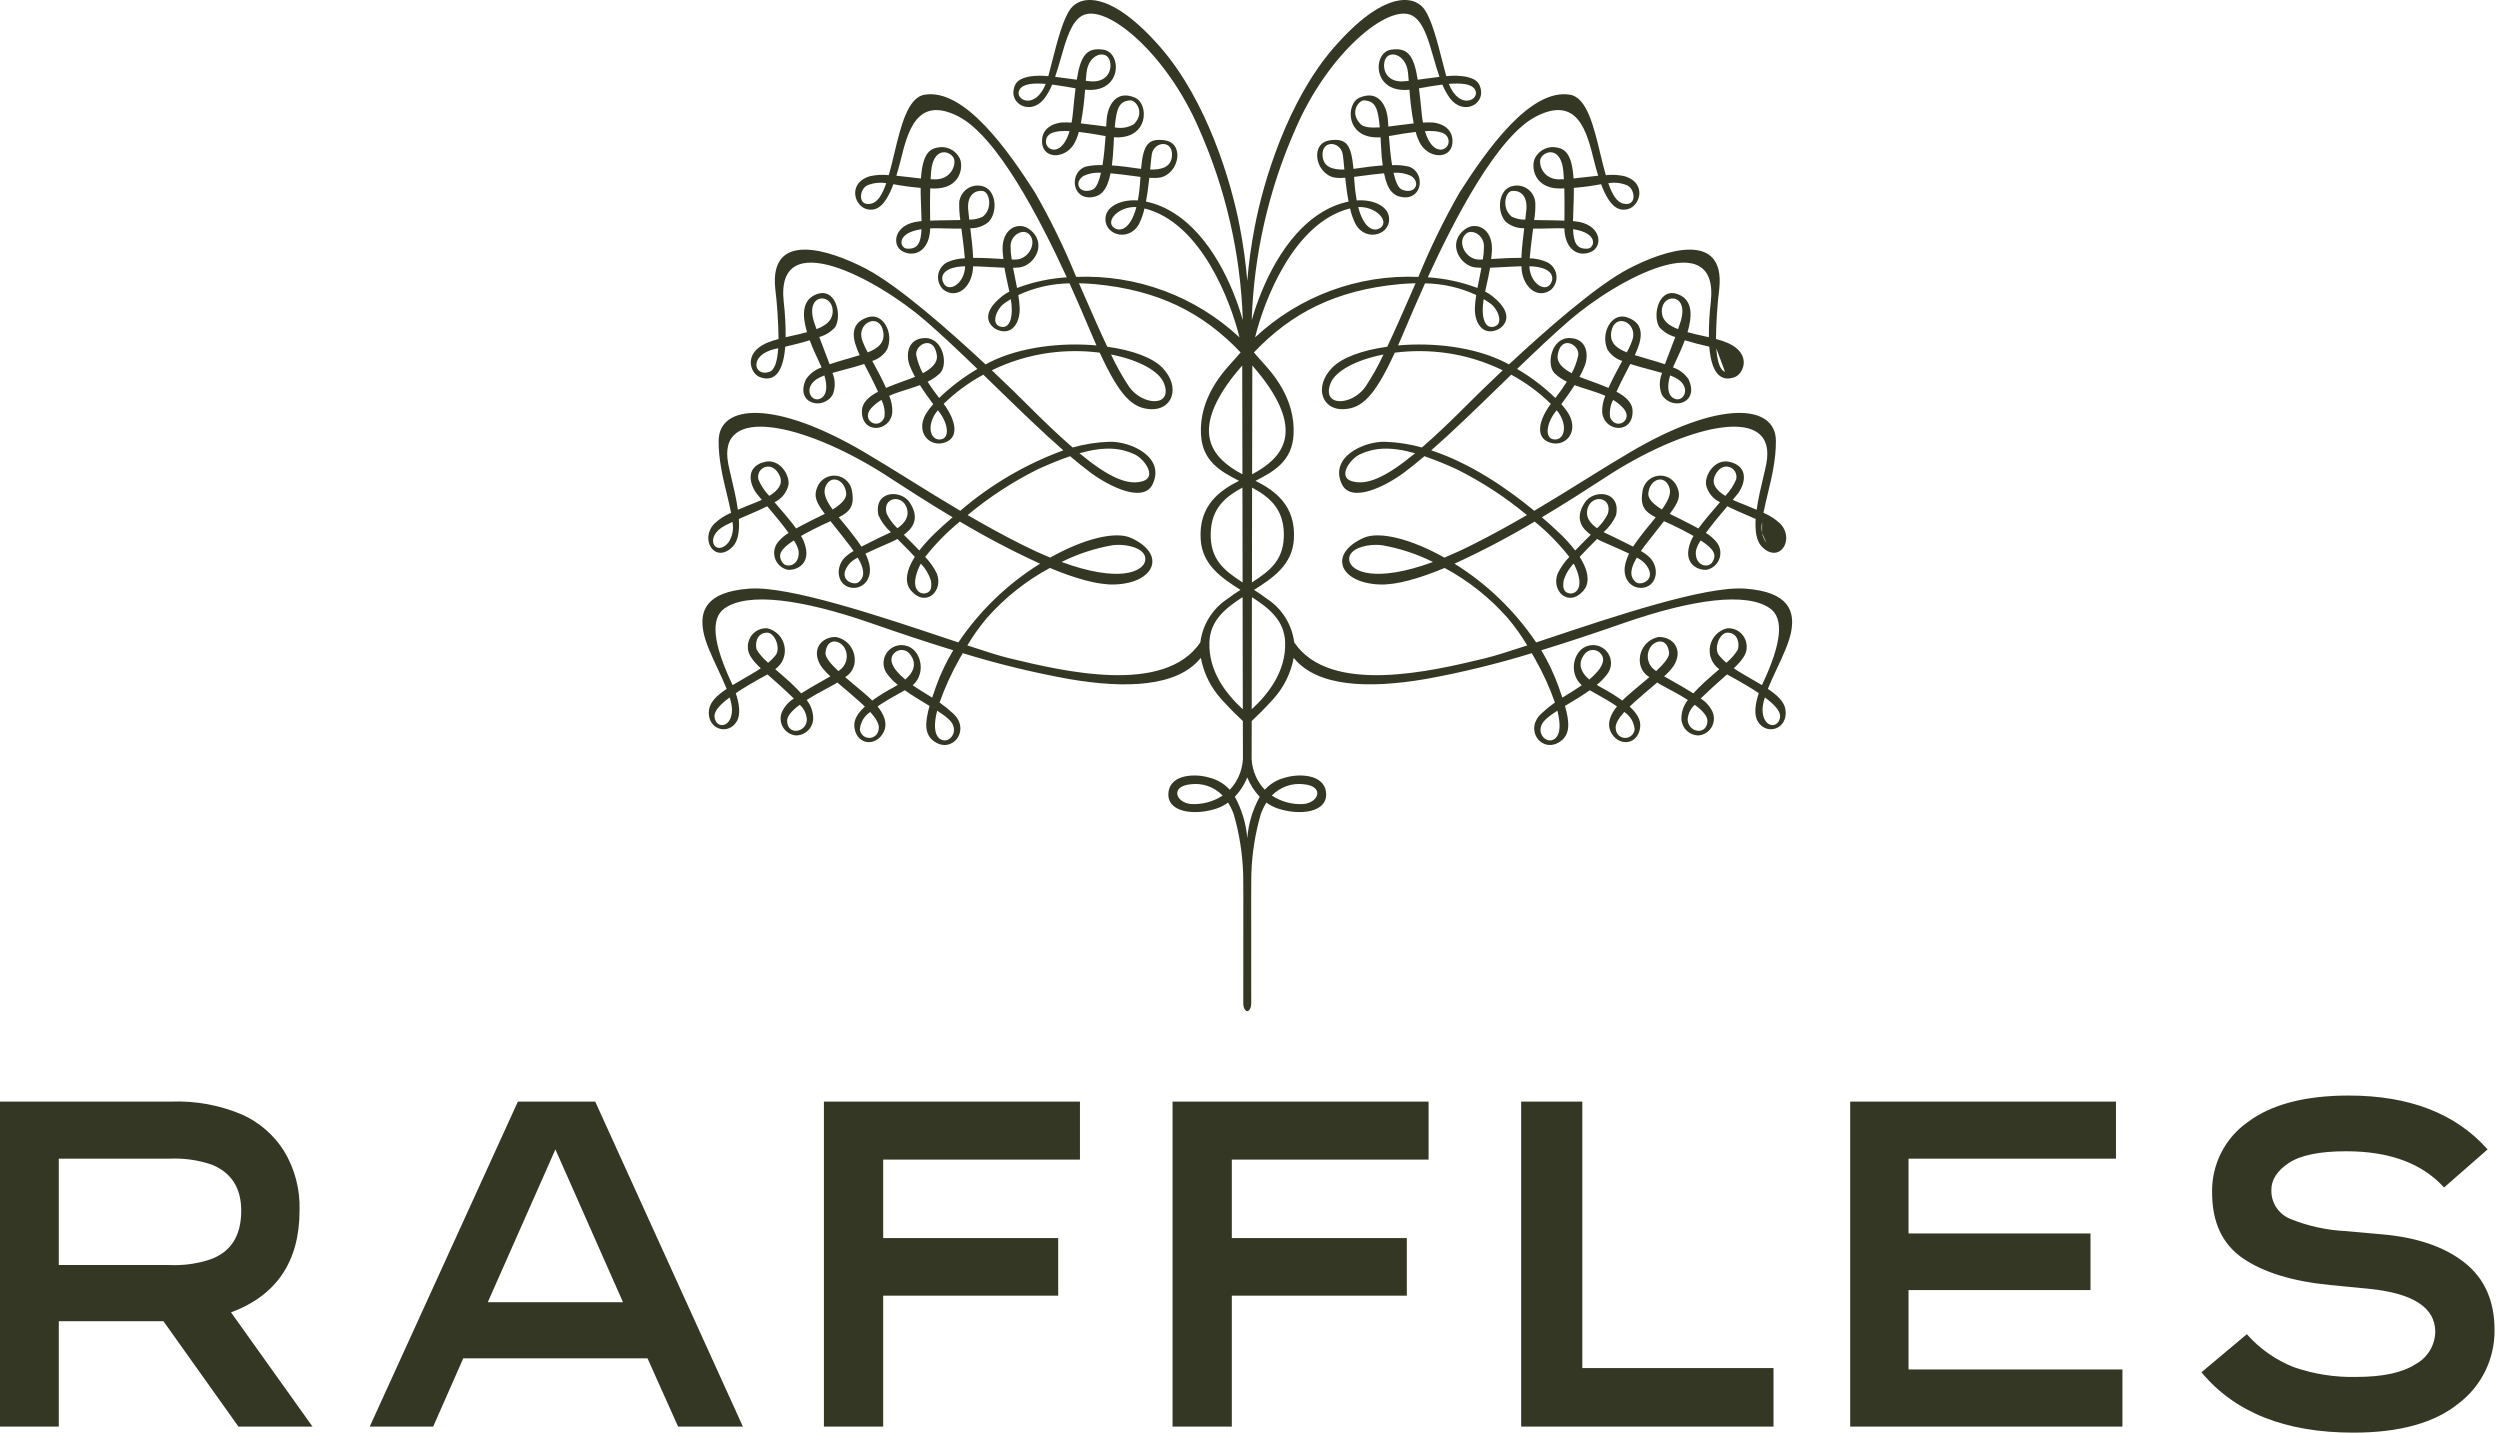
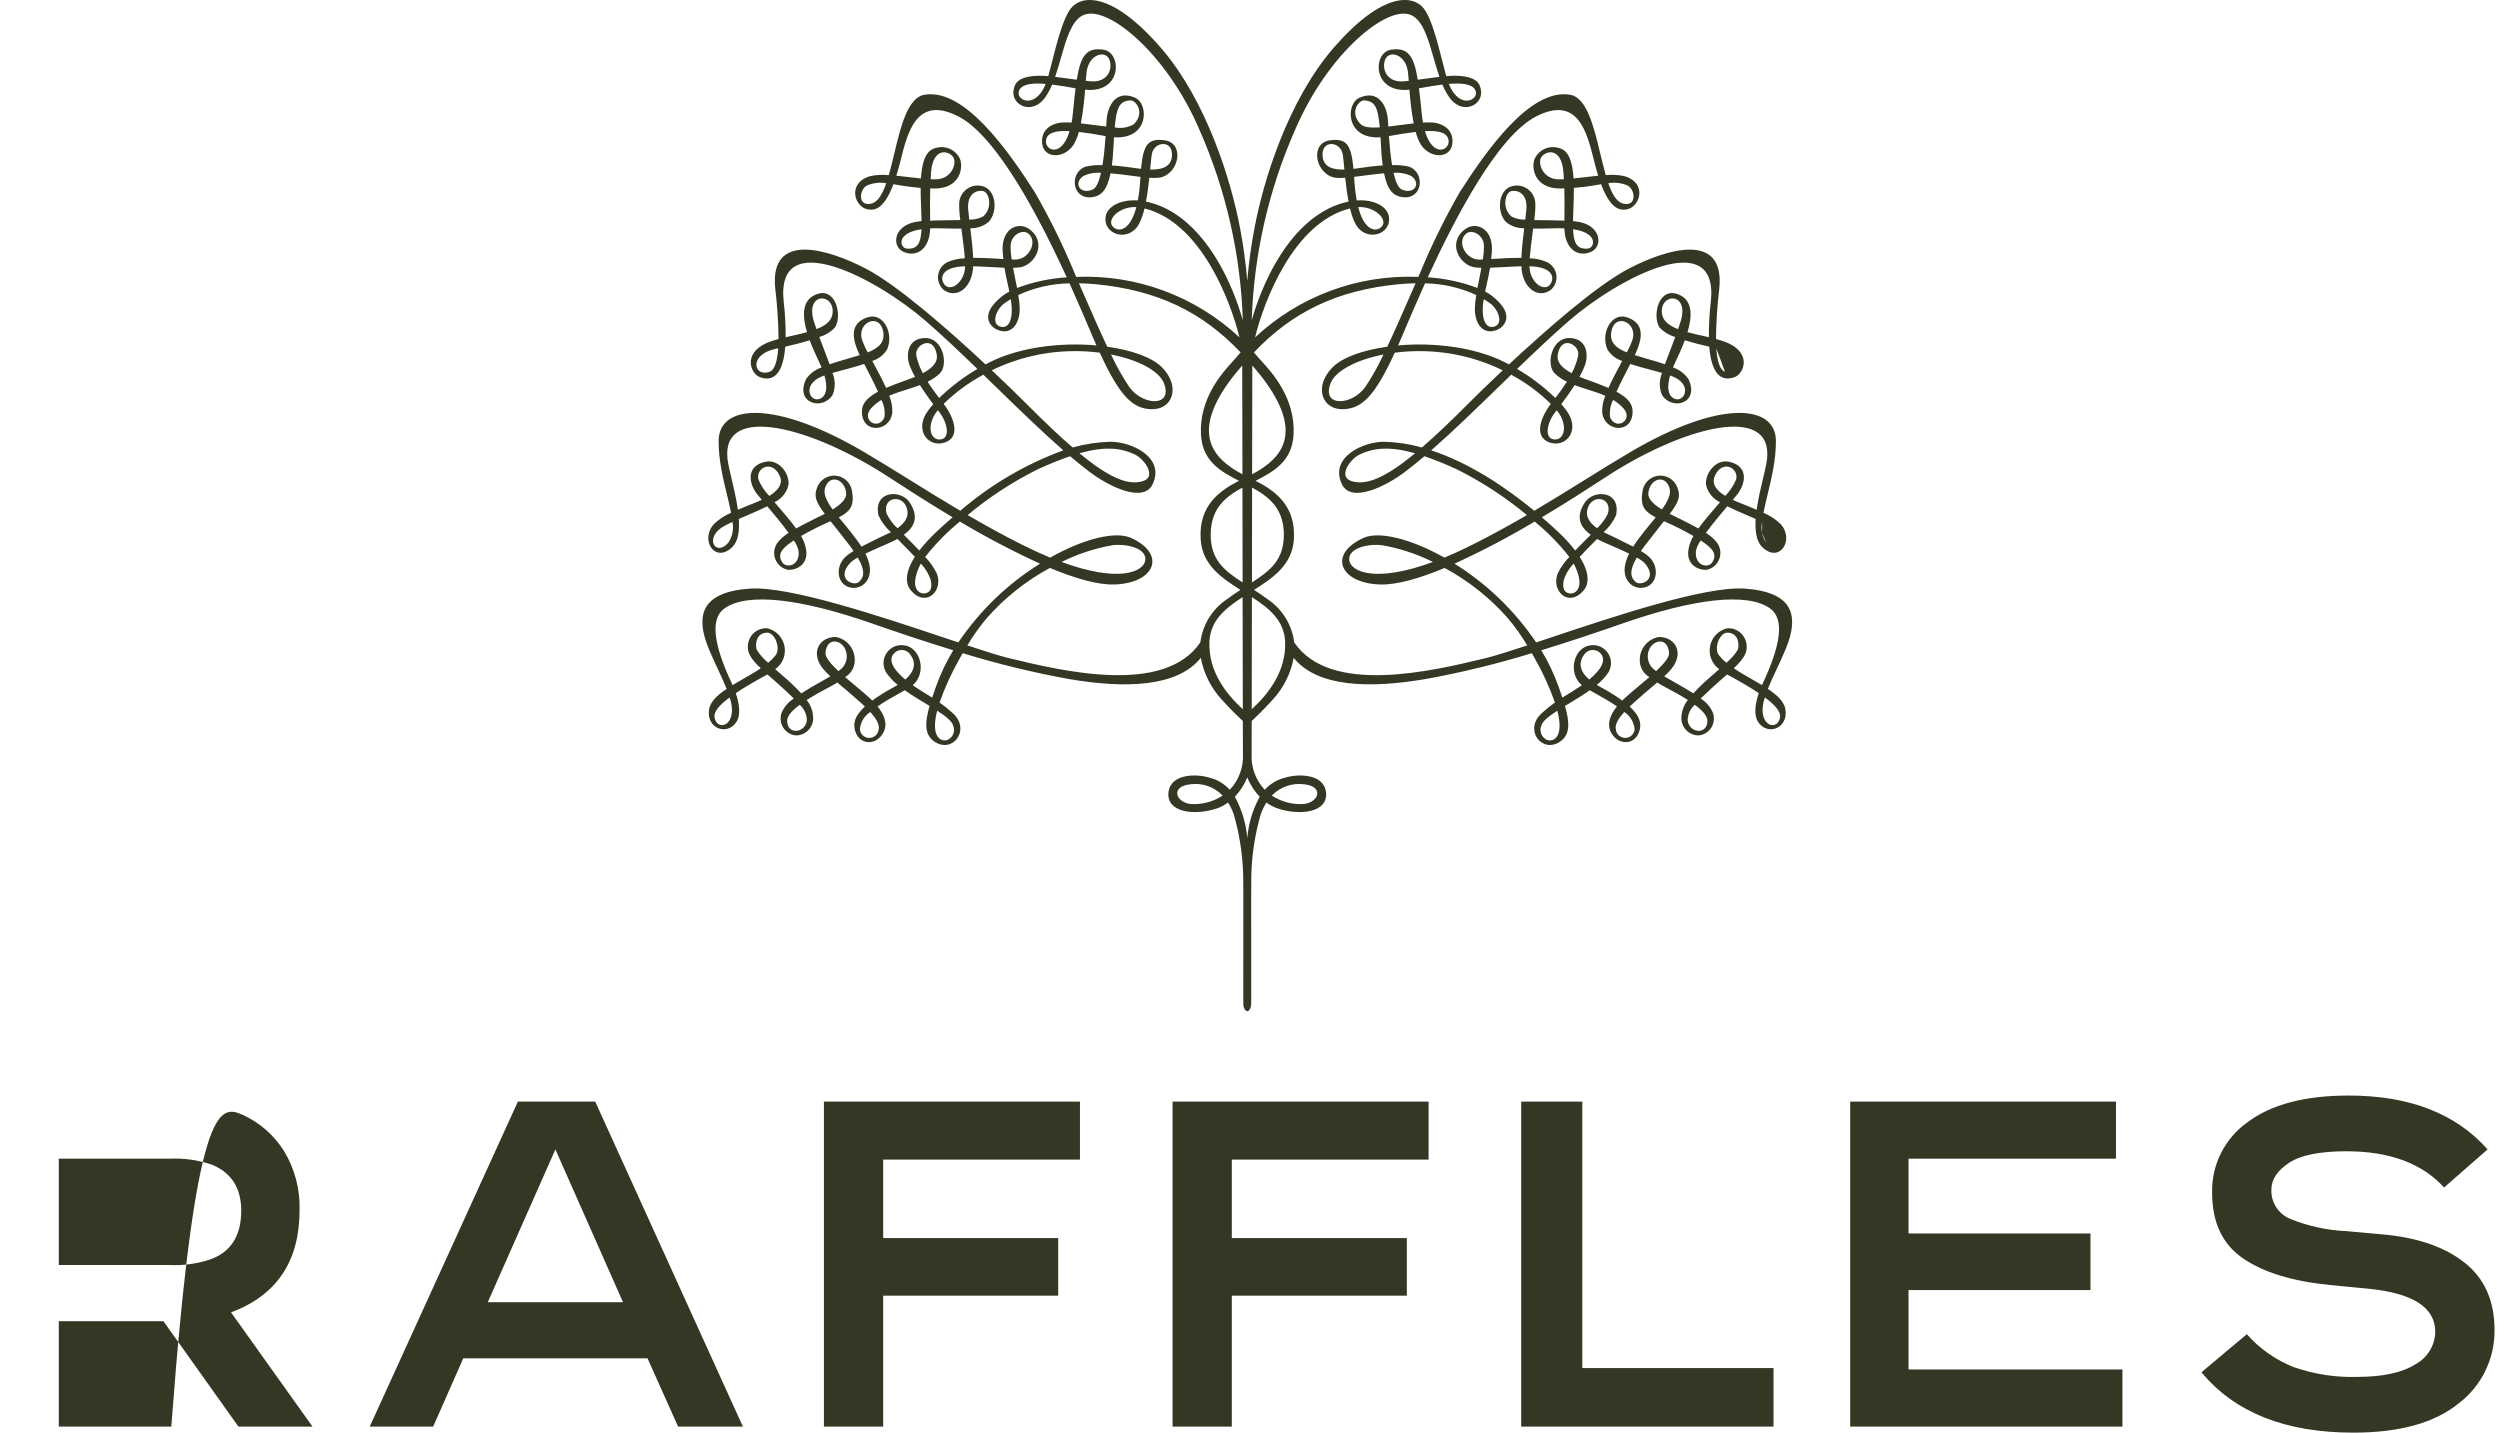
<svg xmlns="http://www.w3.org/2000/svg" width="527" height="302" viewBox="0 0 527 302" fill="none">
-   <path fill-rule="evenodd" clip-rule="evenodd" d="M326.502 134.528C340.285 129.92 359.474 123.502 367.809 124.079C377.4 124.747 378.324 129.109 377.582 133.127C377.152 135.439 375.831 138.259 374.534 141.026C373.86 142.464 373.193 143.888 372.661 145.219C374.625 146.526 376.118 147.903 376.372 149.566C376.999 153.659 372.412 155.192 370.538 152.07C369.698 150.672 369.982 148.374 370.752 146.114C369.074 144.99 366.89 143.701 364.063 142.171C363.804 142.399 363.541 142.63 363.273 142.864C362.55 143.498 361.799 144.155 361.042 144.858C360.913 144.977 360.788 145.094 360.665 145.208C359.843 145.972 359.132 146.633 358.504 147.245C359.558 147.908 360.41 148.852 360.962 149.972C361.202 150.489 361.315 151.056 361.292 151.626C361.269 152.196 361.11 152.752 360.828 153.247C360.547 153.742 360.151 154.162 359.675 154.471C359.198 154.781 358.655 154.971 358.09 155.025C357.166 155.033 356.275 154.686 355.596 154.056C354.918 153.427 354.503 152.561 354.437 151.635C354.396 150.157 354.879 148.712 355.801 147.559C354.181 146.522 352.423 145.589 351.185 144.931C350.519 144.578 350.003 144.304 349.741 144.137C349.68 144.094 349.621 144.053 349.563 144.013C349.491 143.963 349.421 143.915 349.349 143.863C348.825 144.317 348.291 144.766 347.78 145.196C346.981 145.868 346.24 146.491 345.69 147.003C345.639 147.047 345.583 147.095 345.523 147.147C345.045 147.558 344.297 148.202 343.53 148.94C345.816 151.04 345.906 152.515 345.69 153.666C345.01 157.159 341.067 157.347 339.559 154.301C338.684 152.486 339.489 150.602 340.859 148.916C339.431 147.919 337.811 147.013 336.427 146.239C335.96 145.978 335.521 145.732 335.125 145.503C333.628 146.571 331.979 147.561 330.441 148.485C330.259 148.594 330.078 148.703 329.899 148.81C330.892 152.298 331.011 154.831 328.939 156.279C325.093 158.995 321.149 153.872 324.949 150.388C325.839 149.558 326.784 148.791 327.777 148.09C326.663 144.927 325.271 141.87 323.62 138.955C323.389 138.531 323.148 138.108 322.909 137.69C315.57 139.945 308.106 141.763 300.555 143.134C288.52 145.202 277.639 144.814 272.712 138.673C272.102 141.943 270.592 144.975 268.352 147.424C266.391 149.59 264.767 151.143 263.862 151.988C263.847 156.297 263.845 158.945 263.845 158.945C263.771 160.325 263.979 161.705 264.455 163.002C264.931 164.298 265.666 165.483 266.614 166.484C267.759 165.217 269.258 164.326 270.914 163.927C273.657 163.064 279.046 163.1 279.52 166.967C280.062 171.319 273.953 172.001 269.275 170.403C268.449 170.114 267.671 169.702 266.968 169.18C266.469 169.956 266.064 170.79 265.762 171.663C264.603 175.673 263.942 179.812 263.795 183.985L263.793 184.066C263.763 185.092 263.717 186.692 263.76 211.416C263.769 212.62 263.301 213.077 262.926 213.176C262.548 213.077 262.08 212.62 262.085 211.416C262.123 186.533 262.082 185.073 262.052 184.046L262.051 183.985C261.897 179.812 261.235 175.674 260.08 171.663C259.775 170.791 259.369 169.958 258.871 169.18C258.168 169.704 257.388 170.117 256.559 170.403C251.898 172.001 245.783 171.319 246.322 166.967C246.793 163.1 252.185 163.064 254.931 163.927C256.588 164.325 258.088 165.217 259.234 166.484C260.182 165.483 260.916 164.297 261.393 163.001C261.87 161.705 262.08 160.325 262.009 158.945C262.009 158.945 261.998 156.297 261.992 151.988C261.078 151.143 259.454 149.59 257.496 147.424C255.254 144.976 253.744 141.943 253.137 138.672C248.213 144.814 237.32 145.203 225.3 143.133C217.748 141.764 210.282 139.946 202.943 137.69L202.849 137.851C202.637 138.216 202.422 138.586 202.22 138.956C200.574 141.874 199.182 144.93 198.06 148.09C199.056 148.793 200.005 149.561 200.902 150.388C204.711 153.873 200.759 158.996 196.909 156.28C194.834 154.832 194.957 152.298 195.952 148.811C195.819 148.731 195.686 148.651 195.552 148.571C193.97 147.623 192.27 146.605 190.73 145.503C190.37 145.709 189.977 145.928 189.561 146.16C188.142 146.951 186.466 147.885 184.989 148.916C186.359 150.603 187.164 152.486 186.279 154.302C184.787 157.347 180.844 157.159 180.165 153.666C179.945 152.515 180.025 151.04 182.319 148.94C181.599 148.248 180.896 147.638 180.42 147.226C180.326 147.144 180.24 147.07 180.165 147.004C179.627 146.508 178.912 145.907 178.141 145.259C177.608 144.81 177.048 144.339 176.5 143.864L176.102 144.137C175.84 144.305 175.319 144.582 174.646 144.939C173.408 145.596 171.655 146.527 170.048 147.56C170.971 148.712 171.456 150.157 171.416 151.636C171.348 152.563 170.932 153.431 170.251 154.06C169.57 154.69 168.676 155.036 167.751 155.026C167.187 154.97 166.644 154.779 166.169 154.469C165.693 154.159 165.299 153.739 165.018 153.244C164.737 152.749 164.579 152.194 164.556 151.625C164.532 151.056 164.645 150.489 164.885 149.973C165.437 148.853 166.287 147.909 167.341 147.245C166.796 146.713 166.187 146.145 165.5 145.504C165.277 145.297 165.048 145.082 164.809 144.858C164.085 144.19 163.369 143.563 162.679 142.959C162.374 142.692 162.075 142.43 161.782 142.171C158.957 143.701 156.773 144.99 155.101 146.115C155.866 148.374 156.155 150.673 155.31 152.07C153.436 155.193 148.854 153.659 149.466 149.566C149.725 147.904 151.223 146.526 153.181 145.22C152.65 143.887 151.983 142.46 151.309 141.018C150.017 138.254 148.701 135.438 148.267 133.128C147.525 129.109 148.451 124.747 158.038 124.079C166.395 123.501 185.671 129.953 199.45 134.565C200.33 134.859 201.188 135.146 202.019 135.423C206.531 128.731 212.4 123.075 219.24 118.823C213.45 116.172 207.807 113.209 202.334 109.948C199.635 112.156 197.185 114.655 195.027 117.399C196.012 118.414 196.834 119.578 197.463 120.848C198.95 124.449 195.282 128.184 192.05 124.514C190.991 123.314 190.528 121.007 192.846 117.387C191.882 116.334 190.82 115.265 189.794 114.232C189.587 114.024 189.382 113.817 189.178 113.612C188.684 113.915 187.52 114.424 186.147 115.025C184.967 115.541 183.632 116.125 182.434 116.704C182.788 117.415 183.061 118.165 183.248 118.938C184.006 122.398 181.506 124.405 179.159 123.832C176.489 123.181 176.027 119.674 178.052 117.549C178.619 117.01 179.25 116.543 179.929 116.157C179.86 116.058 179.794 115.961 179.726 115.863C179.567 115.63 179.405 115.394 179.209 115.127C177.917 113.442 176.812 112.054 175.88 110.882C175.596 110.524 175.328 110.187 175.075 109.868C174.954 109.923 174.83 109.979 174.704 110.035C173.73 110.473 172.629 110.969 171.416 111.605C170.444 112.102 169.616 112.549 168.869 112.985C169.084 113.349 169.274 113.726 169.44 114.115C171.402 119.05 167.628 120.286 166.071 120.109C165.457 119.982 164.887 119.697 164.416 119.281C163.945 118.866 163.591 118.334 163.386 117.739C163.182 117.143 163.136 116.505 163.252 115.886C163.368 115.267 163.642 114.689 164.048 114.209C164.675 113.472 165.414 112.84 166.24 112.338C164.897 110.487 163.143 108.377 161.738 106.723C160.557 107.321 159.223 107.894 157.826 108.494C157.145 108.787 156.449 109.086 155.748 109.398C155.907 111.882 155.626 114.059 154.417 115.275C150.714 118.938 147.444 113.732 150.535 110.437C151.573 109.443 152.785 108.651 154.109 108.1C153.881 106.894 153.565 105.59 153.231 104.212C152.395 100.765 151.447 96.857 151.489 92.883C151.571 85.191 163.334 84.232 182.092 95.256C185.33 97.161 188.566 99.172 191.894 101.239C195.28 103.343 198.758 105.504 202.426 107.671C208.849 102.154 216.205 97.84 224.144 94.935C219.701 91.046 214.853 86.335 209.988 81.607C209.087 80.731 208.185 79.855 207.286 78.983C204.231 80.635 201.418 82.704 198.925 85.13C201.393 88.408 202.353 92.172 199.215 93.266C195.989 94.403 192.968 91.195 195.128 87.325C195.594 86.57 196.129 85.861 196.726 85.207C195.868 84.056 194.85 82.643 193.924 81.183C193.044 81.516 192.134 81.804 191.22 82.092C189.944 82.494 188.662 82.899 187.446 83.432C187.92 84.536 188.143 85.732 188.102 86.934C187.657 91.18 181.419 91.581 181.703 86.451C181.799 84.735 183.348 83.503 185.087 82.573C184.179 80.557 183.043 78.388 182.171 76.731C180.84 77.169 179.386 77.555 177.991 77.926C177.115 78.159 176.263 78.385 175.479 78.615C176.099 80.062 176.125 81.697 175.552 83.164C173.53 86.648 167.467 85.109 169.917 79.921C170.712 78.768 171.857 77.904 173.181 77.461C173.134 77.362 173.099 77.269 173.062 77.171C173.044 77.124 173.026 77.075 173.005 77.025C172.876 76.737 172.718 76.401 172.542 76.025C172.003 74.874 171.291 73.354 170.684 71.731C168.98 72.255 167.148 72.717 165.529 73.082C165.008 79.712 162.432 80.342 160.157 79.489C158.266 78.779 156.539 74.603 161.545 72.329C162.378 71.971 163.238 71.682 164.118 71.464C164.079 67.903 163.846 64.348 163.421 60.813C162.174 48.631 174.659 52.548 182.478 56.612C189.264 60.131 200.093 69.671 207.759 76.822C207.902 76.751 208.038 76.676 208.176 76.599C208.329 76.514 208.484 76.428 208.652 76.346C215.09 73.117 223.74 72.158 231.135 72.814C230.862 72.201 230.587 71.572 230.303 70.904C230.102 70.437 229.859 69.863 229.576 69.197C228.615 66.931 227.2 63.594 225.459 59.731C221.726 59.783 218.046 60.622 214.656 62.194C214.821 63.147 214.921 64.111 214.955 65.077C214.99 68.097 213.269 70.931 210.04 69.433C209.05 68.971 206.059 66.502 211.34 62.367C211.79 62.025 212.269 61.721 212.771 61.461C212.667 60.957 212.554 60.447 212.439 59.928C212.195 58.819 211.941 57.666 211.732 56.438C210.777 56.408 209.755 56.351 208.726 56.293C207.503 56.225 206.271 56.156 205.128 56.132C205.123 56.218 205.119 56.307 205.116 56.395C205.11 56.554 205.104 56.712 205.087 56.852C204.65 60.763 201.62 63.044 198.925 61.111C198.48 60.718 198.141 60.218 197.94 59.659C197.738 59.099 197.68 58.497 197.771 57.909C197.862 57.321 198.099 56.765 198.461 56.294C198.822 55.822 199.295 55.45 199.838 55.211C200.962 54.735 202.166 54.476 203.386 54.449C203.255 52.712 202.947 50.38 202.661 48.216L202.657 48.187C201.455 48.211 200.075 48.176 198.445 48.134C198.289 48.13 198.131 48.126 197.971 48.122C197.28 48.108 196.656 48.116 196.071 48.143C196.07 48.184 196.069 48.224 196.068 48.264C196.064 48.458 196.06 48.639 196.048 48.778C195.664 52.989 192.734 54.276 190.266 52.989C187.868 51.73 188.399 47.189 193.829 46.657C193.882 46.651 193.938 46.646 193.995 46.64C194.085 46.632 194.177 46.623 194.262 46.613C194.25 45.737 194.212 44.76 194.171 43.688C194.152 43.182 194.132 42.655 194.113 42.107C194.072 41.195 194.072 40.377 194.072 39.603C192.146 39.449 190.229 39.19 188.331 38.829C186.446 43.852 184.605 44.338 183.15 44.179C180.132 43.852 178.443 38.576 183.442 37.128C184.729 36.85 186.051 36.78 187.359 36.922C187.759 35.529 188.125 33.997 188.497 32.44C189.874 26.679 191.331 20.581 194.871 19.972C203.284 18.527 212.532 31.778 218.129 40.504C221.433 46.257 224.35 52.226 226.858 58.372C233.15 58.104 239.432 59.093 245.341 61.282C251.25 63.47 256.669 66.814 261.285 71.12C259.476 63.704 253.229 46.898 241.261 43.941C241.009 45.101 240.608 46.223 240.07 47.281C237.866 51.188 232.365 49.435 233.091 45.535C233.457 43.593 236.092 42.001 239.856 42.248C240.113 40.858 240.279 39.452 240.354 38.04C240.364 37.856 240.376 37.693 240.389 37.531C240.395 37.451 240.401 37.37 240.407 37.287C239.805 37.214 239.176 37.131 238.531 37.047C237.074 36.855 235.543 36.654 234.104 36.534C233.346 40.215 232.043 41.36 230.102 41.578C225.893 42.028 225.397 36.351 228.808 35.139C229.984 34.861 231.194 34.754 232.4 34.818C232.734 32.811 232.927 30.572 233.062 28.685C230.913 28.288 229.04 27.993 227.415 27.805C227.18 28.728 226.823 29.616 226.355 30.444C224.276 33.711 219.428 33.537 219.662 29.479C219.853 26.387 223.099 25.845 223.966 25.815C224.572 25.792 225.225 25.807 225.886 25.842C226.003 25.239 226.091 24.594 226.161 23.87C226.355 21.864 226.533 20.121 226.723 18.62C225.058 18.32 223.369 18.02 221.793 17.829C221.375 18.879 220.822 19.869 220.149 20.774C217.403 24.273 213.164 22.131 213.656 19.032C213.922 17.261 214.85 16.569 217.016 16.128C218.33 15.933 219.663 15.91 220.983 16.058C221.229 15.143 221.477 14.168 221.732 13.171C222.874 8.695 224.133 3.762 225.777 1.72C227.962 -1.002 234.27 -1.905 244.636 9.99C254.402 21.198 259.554 38.272 261.375 47.954C262.088 51.669 262.605 55.42 262.926 59.189C263.239 55.419 263.755 51.668 264.472 47.954C266.287 38.272 271.445 21.198 281.208 9.99C291.577 -1.905 297.888 -1.002 300.075 1.72C301.72 3.768 302.986 8.729 304.13 13.217C304.381 14.198 304.625 15.157 304.867 16.058C306.183 15.91 307.514 15.933 308.825 16.128C310.997 16.569 311.919 17.261 312.194 19.032C312.671 22.131 308.444 24.273 305.695 20.774C305.027 19.866 304.475 18.877 304.053 17.829C302.472 18.02 300.786 18.32 299.12 18.62C299.317 20.121 299.492 21.863 299.689 23.87C299.747 24.532 299.84 25.19 299.964 25.842C300.631 25.807 301.269 25.792 301.878 25.815C302.754 25.845 305.988 26.386 306.182 29.479C306.421 33.537 301.568 33.711 299.492 30.444C299.022 29.62 298.666 28.735 298.433 27.814C296.817 27.993 294.934 28.288 292.788 28.684C292.917 30.57 293.113 32.81 293.447 34.817C294.652 34.752 295.861 34.86 297.036 35.138C300.456 36.35 299.964 42.027 295.745 41.577C293.81 41.359 292.493 40.214 291.755 36.533C290.295 36.654 288.745 36.858 287.275 37.051C286.644 37.134 286.028 37.215 285.441 37.286C285.459 37.536 285.475 37.763 285.49 38.039C285.574 39.451 285.741 40.856 285.991 42.248C289.762 42 292.388 43.593 292.76 45.535C293.491 49.434 287.99 51.187 285.777 47.28C285.239 46.223 284.84 45.1 284.589 43.94C272.622 46.897 266.366 63.703 264.572 71.119C269.187 66.812 274.606 63.468 280.515 61.28C286.424 59.092 292.706 58.103 298.998 58.371C301.506 52.227 304.419 46.258 307.719 40.504C313.316 31.778 322.549 18.527 330.989 19.972C334.505 20.58 335.963 26.647 337.344 32.395C337.722 33.967 338.094 35.516 338.5 36.922C339.805 36.781 341.123 36.851 342.406 37.128C347.415 38.576 345.711 43.852 342.698 44.179C341.24 44.338 339.402 43.852 337.511 38.829C335.614 39.191 333.698 39.449 331.773 39.603C331.782 40.378 331.773 41.195 331.741 42.107C331.726 42.509 331.71 42.901 331.695 43.281C331.646 44.513 331.602 45.627 331.589 46.613C331.672 46.623 331.766 46.632 331.859 46.641C331.913 46.646 331.968 46.651 332.019 46.657C337.455 47.189 337.985 51.73 335.59 52.989C333.114 54.276 330.184 52.989 329.803 48.778C329.791 48.661 329.787 48.514 329.783 48.355C329.781 48.286 329.779 48.215 329.777 48.143C329.194 48.116 328.568 48.107 327.877 48.122L327.49 48.132C325.822 48.175 324.408 48.212 323.179 48.187C323.128 48.593 323.076 49.006 323.024 49.419C322.797 51.215 322.568 53.03 322.461 54.449C323.679 54.478 324.88 54.736 326.003 55.211C326.547 55.449 327.022 55.821 327.384 56.292C327.746 56.764 327.984 57.32 328.074 57.909C328.165 58.498 328.106 59.1 327.903 59.66C327.701 60.22 327.36 60.719 326.914 61.111C324.221 63.044 321.196 60.763 320.757 56.852C320.734 56.613 320.722 56.372 320.722 56.132C319.575 56.156 318.337 56.225 317.11 56.294C316.084 56.351 315.064 56.408 314.112 56.438C313.898 57.706 313.634 58.894 313.379 60.035C313.272 60.518 313.166 60.992 313.067 61.461C313.574 61.719 314.056 62.022 314.508 62.367C319.786 66.502 316.797 68.971 315.808 69.433C312.581 70.931 310.86 68.097 310.901 65.077C310.927 64.111 311.025 63.146 311.194 62.194C307.805 60.623 304.126 59.784 300.395 59.731C298.636 63.621 297.213 66.977 296.251 69.243C295.977 69.89 295.74 70.448 295.544 70.904C295.315 71.448 295.087 71.966 294.864 72.47C294.814 72.585 294.763 72.7 294.713 72.814C302.11 72.158 310.761 73.118 317.192 76.346C317.365 76.432 317.53 76.522 317.693 76.612C317.824 76.684 317.954 76.755 318.085 76.822C325.763 69.671 336.583 60.131 343.378 56.612C351.182 52.548 363.667 48.631 362.429 60.813C361.999 64.348 361.766 67.903 361.732 71.464C362.611 71.681 363.47 71.971 364.302 72.329C369.305 74.603 367.586 78.779 365.687 79.489C363.424 80.342 360.845 79.712 360.315 73.082C358.696 72.717 356.867 72.255 355.157 71.731C354.559 73.331 353.861 74.83 353.329 75.976C353.145 76.371 352.981 76.724 352.847 77.025C352.809 77.113 352.777 77.195 352.745 77.276C352.722 77.337 352.698 77.398 352.671 77.461C353.993 77.905 355.135 78.768 355.927 79.921C358.38 85.109 352.32 86.648 350.297 83.164C349.723 81.697 349.75 80.061 350.374 78.615C349.59 78.386 348.739 78.16 347.866 77.928C346.466 77.557 345.008 77.17 343.67 76.731L343.545 76.971C342.693 78.599 341.619 80.652 340.755 82.573C342.494 83.503 344.039 84.735 344.139 86.451C344.429 91.581 338.199 91.18 337.737 86.934C337.703 85.733 337.928 84.538 338.395 83.432C337.182 82.899 335.901 82.494 334.626 82.091C333.714 81.803 332.805 81.516 331.926 81.183C330.998 82.643 329.982 84.056 329.115 85.207C329.722 85.855 330.26 86.565 330.719 87.325C332.886 91.195 329.859 94.403 326.633 93.266C323.495 92.172 324.456 88.408 326.914 85.136C324.43 82.702 321.619 80.631 318.562 78.983C317.739 79.781 316.915 80.582 316.09 81.384C311.151 86.187 306.216 90.986 301.703 94.935C309.981 97.645 317.739 102.98 323.422 107.671C327.089 105.505 330.565 103.344 333.947 101.242C337.273 99.173 340.51 97.161 343.75 95.256C362.514 84.232 374.276 85.191 374.359 92.884C374.396 96.847 373.454 100.744 372.622 104.185C372.287 105.573 371.969 106.887 371.741 108.1C373.069 108.649 374.282 109.441 375.321 110.437C378.395 113.733 375.128 118.939 371.43 115.275C370.221 114.06 369.946 111.882 370.09 109.398C369.365 109.074 368.643 108.763 367.937 108.458C366.572 107.871 365.266 107.309 364.115 106.723C362.71 108.377 360.951 110.487 359.601 112.338C360.43 112.835 361.172 113.468 361.794 114.21C362.2 114.688 362.476 115.266 362.593 115.885C362.711 116.503 362.665 117.142 362.462 117.737C362.258 118.333 361.904 118.865 361.434 119.281C360.963 119.697 360.393 119.983 359.779 120.109C358.222 120.286 354.44 119.05 356.416 114.115C356.574 113.723 356.764 113.345 356.987 112.985C356.225 112.55 355.408 112.102 354.436 111.605C353.182 110.946 352.043 110.438 351.033 109.988C350.943 109.948 350.854 109.908 350.765 109.868C350.467 110.249 350.145 110.655 349.8 111.089C348.907 112.217 347.857 113.541 346.638 115.127C346.478 115.342 346.342 115.537 346.211 115.726C346.11 115.871 346.012 116.013 345.906 116.157C346.591 116.54 347.225 117.008 347.794 117.549C349.82 119.674 349.358 123.182 346.688 123.832C344.346 124.405 341.846 122.399 342.599 118.938C342.784 118.164 343.06 117.414 343.421 116.705C342.224 116.127 340.892 115.545 339.713 115.03C338.333 114.427 337.163 113.917 336.668 113.612C336.473 113.808 336.276 114.005 336.079 114.204C335.042 115.246 333.967 116.326 332.994 117.391C335.309 121.007 334.855 123.314 333.79 124.515C330.561 128.184 326.896 124.45 328.383 120.848C329.013 119.58 329.832 118.417 330.813 117.399C328.662 114.65 326.212 112.151 323.509 109.948C318.039 113.21 312.397 116.173 306.609 118.824C313.445 123.077 319.311 128.733 323.822 135.423C324.688 135.135 325.583 134.835 326.502 134.528ZM329.615 122.399C329.343 124.085 329.712 124.889 330.874 125.092C331.96 125.286 334.273 124.123 331.957 119.218C331.89 119.079 331.813 118.946 331.729 118.817C330.743 119.82 330.018 121.05 329.615 122.399ZM338.951 108.262C339.911 104.828 335.707 104.078 334.709 107.061C334.083 108.95 335.221 110.345 336.668 111.352C337.616 110.476 338.391 109.428 338.951 108.262ZM344.823 122.702C345.918 123.641 349.718 122.052 346.638 118.659C346.158 118.211 345.617 117.834 345.031 117.541C343.19 120.692 343.925 121.922 344.823 122.702ZM347.467 104.051C347.387 105.263 348.784 106.455 350.329 107.4C351.506 105.773 352.329 104.174 351.937 102.895C350.985 99.793 347.663 100.976 347.467 104.051ZM357.499 116.105C357.171 119.253 359.999 119.824 360.856 118.644C361.992 117.07 361.41 115.789 358.512 113.927C358.036 114.58 357.692 115.32 357.499 116.105ZM361.465 100.379C360.712 102.129 362.018 103.51 363.693 104.531C364.661 103.523 365.438 102.348 365.988 101.061C366.556 98.548 362.994 96.806 361.465 100.379ZM372.335 114.415C371.897 113.782 371.593 113.065 371.442 112.309L372.335 114.415ZM371.442 112.309C371.291 111.553 371.295 110.773 371.457 110.019L371.442 112.309ZM371.457 110.019C371.541 110.06 371.625 110.1 371.709 110.141L371.457 110.019ZM371.709 110.141C372.111 110.335 372.514 110.529 372.909 110.731L371.709 110.141ZM372.335 97.783C374.77 85.147 356.462 89.24 339.768 99.755C339.343 100.021 338.67 100.459 337.789 101.032C335.101 102.781 330.475 105.791 325.035 109.042C326.373 110.193 327.585 111.282 328.594 112.25C329.844 113.421 331.002 114.69 332.055 116.043C333.126 114.928 334.265 113.792 335.333 112.729C333.694 111.564 331.712 109.434 334.124 105.87C335.962 103.142 341.732 103.383 340.669 108.607C340.058 109.975 339.162 111.196 338.04 112.185C338.587 112.467 339.112 112.704 339.544 112.899C339.9 113.059 340.193 113.192 340.383 113.297C340.678 113.455 341.159 113.688 341.741 113.972C342.474 114.329 343.368 114.764 344.259 115.225C344.851 114.295 345.5 113.457 346.073 112.718C346.273 112.46 346.463 112.215 346.638 111.981C347.143 111.331 347.723 110.633 348.317 109.92C348.554 109.634 348.793 109.347 349.03 109.059C346.805 107.929 345.737 106.785 346.205 103.815C346.268 102.947 346.622 102.127 347.211 101.488C347.799 100.849 348.585 100.431 349.441 100.301C350.297 100.172 351.172 100.338 351.921 100.774C352.67 101.21 353.25 101.889 353.564 102.7C354.352 104.583 353.88 105.799 351.981 108.329C352.482 108.586 352.95 108.807 353.324 108.983C353.644 109.134 353.896 109.253 354.044 109.336C354.359 109.497 354.684 109.662 355.014 109.829C356.004 110.33 357.045 110.857 358.02 111.402C359.184 109.802 360.705 108.04 362.119 106.401C362.274 106.222 362.427 106.045 362.578 105.869C361.844 105.524 361.198 105.016 360.688 104.384C360.177 103.751 359.817 103.01 359.633 102.217C359.346 99.951 361.597 96.717 364.486 97.338C368.204 98.124 368.289 101.252 366.419 103.96C366.295 104.128 366.004 104.478 365.613 104.949C365.504 105.08 365.388 105.221 365.265 105.369C366.116 105.763 366.929 106.08 367.504 106.304C367.724 106.39 367.91 106.462 368.049 106.52C368.412 106.676 368.806 106.839 369.218 107.009C369.569 107.154 369.933 107.305 370.303 107.462C370.621 105.162 371.191 102.761 371.674 100.724C371.939 99.609 372.177 98.604 372.335 97.783ZM363.629 78.376C362.487 77.97 361.975 75.963 361.793 73.414L363.629 78.376ZM361.793 73.414C361.992 73.446 362.183 73.491 362.373 73.535L361.793 73.414ZM327.833 86.886C326.032 89.205 325.473 92.492 327.683 92.642C329.518 92.769 330.467 90.35 328.883 87.516C328.668 87.15 328.422 86.802 328.149 86.477C328.037 86.612 327.914 86.768 327.833 86.886ZM331.316 78.676C331.947 77.503 332.409 76.245 332.686 74.941C333.117 72.708 329.027 70.407 328.362 74.844C328.116 76.486 329.53 77.728 331.316 78.676ZM339.416 88.004C340.655 90.829 344.428 88.584 342.22 86.068C341.585 85.375 340.851 84.78 340.043 84.302C339.457 85.441 339.238 86.735 339.416 88.004ZM342.932 74.282C343.439 73.367 343.86 72.407 344.188 71.413C345.107 67.879 340.382 65.872 339.665 69.912C339.249 72.255 340.798 73.441 342.932 74.282ZM352.943 84.031C354.89 84.953 356.746 81.574 353.28 79.682C352.886 79.476 352.478 79.296 352.059 79.144C351.313 81.715 351.638 83.414 352.943 84.031ZM353.965 68.699C354.059 68.431 354.155 68.16 354.243 67.879C356.293 61.472 349.82 61.688 350.341 66.093C350.54 67.691 351.884 68.668 353.731 69.38C353.805 69.151 353.884 68.926 353.965 68.699ZM360.642 63.58C362.408 47.321 341.015 58.712 330.731 67.632C327.268 70.641 323.565 74.15 319.807 77.775C322.731 79.479 325.438 81.536 327.867 83.898C328.735 82.795 329.547 81.647 330.299 80.461C329.337 80.013 328.454 79.407 327.688 78.67C325.919 76.878 326.982 71.21 330.861 71.26C334.509 71.322 334.951 74.75 334.081 77.072C333.762 77.888 333.386 78.679 332.954 79.441C333.818 79.798 334.683 80.102 335.424 80.363C336.001 80.567 336.503 80.743 336.871 80.898L337.033 80.96C337.603 81.176 338.315 81.447 339.069 81.769C339.865 79.976 340.884 78.088 341.814 76.368L341.967 76.083C340.675 75.686 339.569 74.835 338.85 73.685C337.337 70.23 339.682 65.851 342.891 66.867C347.167 68.218 345.917 71.993 344.764 74.55C344.722 74.658 344.672 74.764 344.615 74.865C345.005 74.986 345.402 75.101 345.798 75.216C346.258 75.349 346.718 75.482 347.165 75.624C347.37 75.685 347.603 75.752 347.858 75.826C348.721 76.075 349.834 76.396 350.965 76.79C351.276 75.93 351.633 75.006 352.014 74.022C352.377 73.083 352.761 72.088 353.148 71.039C351.844 70.683 350.669 69.954 349.767 68.941C348.225 66.331 349.782 59.986 354.243 62.264C356.869 63.615 356.676 66.829 355.728 70.021C356.773 70.314 357.884 70.56 358.988 70.805C359.404 70.897 359.819 70.989 360.23 71.084C360.212 68.576 360.351 66.07 360.642 63.58ZM334.709 52.406C332.367 52.592 331.711 51.176 331.603 48.316C337.109 49.134 336.129 52.294 334.709 52.406ZM342.168 42.919C345.145 43.643 344.727 39.805 342.988 39.061C341.735 38.547 340.364 38.395 339.03 38.619C339.833 40.918 340.789 42.598 342.168 42.919ZM315.225 68.756C316.911 68.035 315.752 65.124 314.209 64.012C313.834 63.738 313.356 63.412 312.786 63.065C312.773 63.154 312.754 63.244 312.735 63.335C312.711 63.447 312.687 63.56 312.673 63.677C312.195 67.537 313.308 69.562 315.225 68.756ZM309.119 49.207C307.008 50.84 308.873 54.81 311.955 54.725C312.073 54.725 312.21 54.717 312.348 54.709C312.429 54.704 312.511 54.699 312.588 54.696C312.745 53.747 312.822 52.786 312.819 51.823C312.76 49.546 310.363 48.254 309.119 49.207ZM318.685 45.679C319.57 46.113 320.547 46.324 321.531 46.294C321.639 45.438 321.726 44.649 321.773 44.037C321.981 40.873 320.041 40.023 318.65 40.267C317.245 40.503 316.525 43.993 318.685 45.679ZM327.154 59.174C327.453 58.171 326.914 56.758 324.121 56.276C323.551 56.189 322.974 56.142 322.397 56.134C322.523 60.042 326.311 62.093 327.154 59.174ZM336.009 33.823C334.51 27.784 332.59 20.05 323.814 24.544C315.693 28.711 306.741 45.903 300.976 58.458C304.559 58.679 308.088 59.437 311.448 60.706C311.569 60.065 311.7 59.416 311.831 58.769C311.988 57.992 312.145 57.217 312.282 56.46C311.793 56.446 311.345 56.416 310.947 56.372C307.771 55.984 304.902 51.219 308.872 48.291C311.044 46.694 314.598 48.004 314.507 52.6C314.492 53.113 314.444 53.577 314.396 54.036C314.377 54.225 314.357 54.414 314.34 54.604L314.36 54.603C316.288 54.48 318.578 54.334 320.707 54.36C320.783 52.406 321.047 50.149 321.304 48.116C319.918 48.152 318.563 47.691 317.484 46.815C315.391 44.705 315.807 39.788 318.927 39.202C319.472 39.08 320.036 39.077 320.582 39.194C321.128 39.311 321.642 39.545 322.09 39.88C322.537 40.215 322.908 40.643 323.176 41.135C323.444 41.627 323.604 42.171 323.644 42.73C323.685 43.955 323.606 45.18 323.407 46.388C324.043 46.401 324.71 46.408 325.396 46.417C326.823 46.434 328.328 46.452 329.777 46.512C329.779 46.135 329.782 45.729 329.786 45.298C329.8 43.697 329.817 41.757 329.759 39.699C329.664 39.704 329.576 39.71 329.488 39.717C329.34 39.727 329.195 39.738 329.027 39.738C323.36 39.84 322.69 35.179 323.556 33.352C323.988 32.488 324.699 31.798 325.572 31.395C326.446 30.991 327.43 30.898 328.363 31.13C329.973 31.468 331.384 32.584 331.703 37.622C332.451 37.546 333.236 37.453 334.035 37.358C334.983 37.245 335.951 37.13 336.899 37.039C336.624 36.147 336.34 35.147 336.059 34.023L336.009 33.823ZM328.363 37.801C328.744 37.819 329.195 37.81 329.669 37.792C329.642 37.239 329.615 36.698 329.557 36.156C329.13 31.13 325.927 31.619 324.9 33.155C324.121 34.317 325.114 37.613 328.363 37.801ZM291.027 47.995C289.747 48.957 287.528 48.354 286.308 43.651C290.04 43.46 292.911 46.6 291.027 47.995ZM295.543 39.979C298.29 41.088 299.618 38.493 297.434 37.074C296.286 36.539 295.018 36.318 293.758 36.433C294.176 38.254 294.741 39.646 295.543 39.979ZM305.368 29.673C305.573 31.722 302.045 33.287 300.379 27.64C303.444 27.478 305.192 27.996 305.368 29.673ZM310.901 18.835C312.229 20.889 307.736 23.461 305.406 17.688C308.02 17.476 310.131 17.646 310.901 18.835ZM220.444 17.688C217.832 17.476 215.716 17.646 214.955 18.835C213.617 20.889 218.111 23.461 220.444 17.688ZM225.467 27.64C222.405 27.478 220.654 28.005 220.487 29.673C220.274 31.722 223.793 33.287 225.467 27.64ZM228.421 37.074C226.219 38.493 227.557 41.088 230.303 39.979C231.099 39.646 231.674 38.255 232.086 36.433C230.829 36.317 229.564 36.538 228.421 37.074ZM239.545 43.651C235.797 43.46 232.934 46.599 234.82 47.995C236.099 48.957 238.316 48.354 239.545 43.651ZM182.853 39.061C181.117 39.806 180.705 43.643 183.676 42.919C185.058 42.598 186.021 40.918 186.82 38.62C185.483 38.395 184.109 38.548 182.853 39.061ZM194.244 48.316C188.737 49.134 189.715 52.294 191.138 52.406C193.48 52.592 194.135 51.176 194.244 48.316ZM201.726 56.276C198.925 56.759 198.395 58.171 198.688 59.175C199.534 62.094 203.325 60.042 203.456 56.135C202.877 56.142 202.299 56.189 201.726 56.276ZM207.204 40.268C205.81 40.023 203.872 40.874 204.081 44.037C204.127 44.649 204.209 45.438 204.318 46.294C205.301 46.325 206.276 46.113 207.16 45.679C209.324 43.993 208.6 40.503 207.204 40.268ZM211.636 64.013C210.102 65.125 208.94 68.035 210.623 68.756C212.54 69.563 213.656 67.537 213.164 63.677C213.151 63.519 213.122 63.365 213.093 63.215C213.083 63.165 213.074 63.115 213.065 63.065C212.488 63.412 212.011 63.745 211.636 64.013ZM216.738 49.207C215.476 48.254 213.087 49.546 213.026 51.823C213.022 52.786 213.101 53.747 213.26 54.695C213.334 54.699 213.412 54.703 213.489 54.708C213.629 54.717 213.77 54.725 213.892 54.725C216.963 54.81 218.848 50.84 216.738 49.207ZM214.016 58.793C214.144 59.432 214.274 60.074 214.396 60.707C217.759 59.437 221.291 58.68 224.877 58.46C219.107 45.903 210.157 28.712 202.034 24.545C193.258 20.054 191.343 27.777 189.847 33.813L189.795 34.023C189.508 35.148 189.23 36.148 188.949 37.04C189.891 37.131 190.857 37.245 191.802 37.358C192.603 37.453 193.39 37.547 194.136 37.623C194.461 32.585 195.869 31.469 197.488 31.131C198.422 30.899 199.406 30.992 200.281 31.396C201.155 31.799 201.867 32.489 202.301 33.352C203.164 35.18 202.494 39.841 196.815 39.738C196.648 39.738 196.501 39.728 196.353 39.717C196.267 39.711 196.18 39.704 196.088 39.7C196.032 41.737 196.049 43.659 196.064 45.251C196.068 45.699 196.072 46.121 196.074 46.512C197.521 46.453 199.024 46.435 200.449 46.418C201.134 46.409 201.801 46.401 202.435 46.389C202.251 45.179 202.172 43.955 202.201 42.731C202.242 42.172 202.403 41.628 202.672 41.137C202.941 40.646 203.311 40.218 203.759 39.884C204.206 39.549 204.72 39.315 205.266 39.197C205.811 39.08 206.375 39.082 206.92 39.203C210.04 39.788 210.45 44.706 208.363 46.816C207.285 47.693 205.93 48.154 204.543 48.116C204.794 50.15 205.064 52.407 205.137 54.361C207.266 54.334 209.54 54.479 211.471 54.602L211.516 54.605C211.501 54.473 211.487 54.341 211.472 54.21C211.413 53.694 211.354 53.178 211.34 52.601C211.246 48.004 214.803 46.694 216.963 48.292C220.939 51.22 218.076 55.985 214.9 56.373C214.504 56.417 214.051 56.446 213.556 56.461C213.699 57.225 213.857 58.008 214.016 58.793ZM196.281 36.156C196.238 36.698 196.205 37.239 196.176 37.792C196.647 37.81 197.107 37.819 197.487 37.801C200.728 37.613 201.726 34.317 200.948 33.155C199.914 31.619 196.723 31.13 196.281 36.156ZM163.471 73.535C157.704 74.803 158.922 79.567 162.218 78.376C163.36 77.97 163.878 75.963 164.048 73.414C163.852 73.446 163.658 73.491 163.471 73.535ZM175.5 66.093C176.027 61.688 169.56 61.472 171.6 67.879C171.77 68.4 171.94 68.883 172.116 69.38C173.96 68.668 175.307 67.691 175.5 66.093ZM172.564 79.682C169.101 81.574 170.957 84.953 172.909 84.031C174.212 83.414 174.537 81.715 173.784 79.144C173.367 79.299 172.96 79.479 172.564 79.682ZM186.182 69.913C185.456 65.872 180.745 67.879 181.656 71.414C181.983 72.409 182.407 73.371 182.921 74.284C185.052 73.441 186.601 72.255 186.182 69.913ZM183.629 86.068C181.419 88.585 185.195 90.83 186.422 88.005C186.613 86.735 186.394 85.437 185.795 84.303C184.992 84.782 184.262 85.378 183.629 86.068ZM197.487 74.845C196.814 70.407 192.725 72.708 193.155 74.942C193.439 76.245 193.901 77.502 194.531 78.676C196.316 77.729 197.725 76.487 197.487 74.845ZM196.958 87.516C195.374 90.35 196.328 92.769 198.164 92.642C200.374 92.492 199.809 89.205 198.014 86.886C197.929 86.769 197.809 86.613 197.704 86.48C197.43 86.806 197.18 87.153 196.958 87.516ZM195.544 80.462C196.363 81.763 197.236 82.926 197.973 83.891C200.41 81.54 203.115 79.486 206.033 77.775C202.285 74.149 198.588 70.642 195.11 67.632C184.83 58.712 163.436 47.321 165.204 63.58C165.497 66.07 165.633 68.577 165.614 71.084C166.04 70.986 166.472 70.891 166.905 70.794C167.993 70.553 169.089 70.31 170.119 70.022C169.165 66.829 168.98 63.615 171.6 62.265C176.058 59.987 177.613 66.332 176.073 68.942C175.176 69.954 174.005 70.683 172.704 71.04C173.069 72.024 173.43 72.961 173.772 73.849C174.177 74.899 174.555 75.88 174.882 76.79C176.016 76.394 177.135 76.071 178 75.821C178.247 75.75 178.473 75.684 178.673 75.625C179.111 75.488 179.554 75.359 179.996 75.231C180.407 75.111 180.818 74.992 181.226 74.866C181.207 74.824 181.187 74.781 181.167 74.739C181.136 74.674 181.105 74.609 181.082 74.551C179.929 71.994 178.673 68.218 182.956 66.868C186.167 65.852 188.509 70.231 186.996 73.686C186.277 74.837 185.169 75.689 183.875 76.084L183.985 76.287C184.928 78.029 185.968 79.948 186.782 81.769C187.446 81.482 188.089 81.236 188.62 81.032C188.743 80.985 188.859 80.941 188.968 80.898C189.336 80.746 189.831 80.571 190.4 80.371C191.146 80.109 192.018 79.803 192.891 79.442C192.46 78.679 192.081 77.888 191.758 77.073C190.895 74.751 191.334 71.323 194.982 71.261C198.854 71.211 199.931 76.879 198.158 78.671C197.391 79.409 196.508 80.015 195.544 80.462ZM152.932 110.731C148.17 113.171 150.819 117.552 153.515 114.415C153.948 113.779 154.25 113.063 154.403 112.308C154.555 111.553 154.556 110.774 154.405 110.019C153.904 110.254 153.419 110.487 152.932 110.731ZM164.39 100.379C162.848 96.806 159.291 98.548 159.867 101.061C160.411 102.354 161.189 103.534 162.162 104.54C163.825 103.51 165.143 102.129 164.39 100.379ZM167.332 113.927C164.443 115.789 163.852 117.07 164.99 118.644C165.851 119.824 168.676 119.253 168.339 116.105C168.152 115.318 167.81 114.577 167.332 113.927ZM178.377 104.051C178.176 100.976 174.855 99.793 173.91 102.895C173.518 104.174 174.335 105.773 175.523 107.4C177.057 106.455 178.451 105.263 178.377 104.051ZM179.209 118.659C176.126 122.052 179.929 123.641 181.024 122.702C181.925 121.922 182.657 120.692 180.819 117.541C180.23 117.832 179.688 118.209 179.209 118.659ZM186.9 108.262C187.457 109.429 188.231 110.478 189.18 111.352C190.634 110.345 191.767 108.95 191.138 107.062C190.14 104.078 185.937 104.828 186.9 108.262ZM194.974 125.092C196.127 124.889 196.505 124.085 196.238 122.399C195.824 121.054 195.098 119.826 194.118 118.818C194.034 118.945 193.959 119.079 193.896 119.218C191.575 124.123 193.882 125.286 194.974 125.092ZM193.791 116.043C194.849 114.695 196.004 113.427 197.248 112.249C198.261 111.281 199.475 110.192 200.811 109.042C195.398 105.806 190.79 102.808 188.097 101.056C187.197 100.471 186.511 100.024 186.081 99.755C169.38 89.24 151.069 85.147 153.516 97.783C153.673 98.598 153.909 99.594 154.17 100.699C154.653 102.741 155.224 105.152 155.545 107.461C155.895 107.313 156.242 107.169 156.576 107.031C157.008 106.852 157.42 106.682 157.793 106.519C157.926 106.465 158.1 106.398 158.305 106.318C158.885 106.093 159.716 105.771 160.586 105.369C160.012 104.686 159.584 104.174 159.429 103.959C157.562 101.252 157.644 98.124 161.355 97.338C164.26 96.717 166.496 99.951 166.212 102.217C166.028 103.01 165.667 103.75 165.158 104.382C164.648 105.015 164.003 105.523 163.27 105.869C163.425 106.048 163.581 106.23 163.739 106.413C165.151 108.048 166.669 109.805 167.822 111.401C168.791 110.862 169.819 110.341 170.798 109.844C171.139 109.672 171.473 109.502 171.798 109.336C171.944 109.255 172.187 109.141 172.494 108.997C172.874 108.818 173.352 108.593 173.867 108.329C171.976 105.798 171.505 104.583 172.278 102.7C172.593 101.889 173.174 101.21 173.923 100.774C174.673 100.339 175.548 100.172 176.405 100.302C177.261 100.431 178.048 100.849 178.637 101.488C179.226 102.126 179.582 102.947 179.646 103.815C180.12 106.784 179.034 107.929 176.815 109.059C177.039 109.33 177.265 109.601 177.49 109.87C178.099 110.601 178.696 111.316 179.21 111.981C179.397 112.231 179.602 112.495 179.817 112.773C180.38 113.499 181.016 114.318 181.596 115.224C182.48 114.764 183.371 114.329 184.102 113.972C184.684 113.689 185.164 113.455 185.457 113.297C185.64 113.198 185.915 113.074 186.248 112.924C186.691 112.725 187.236 112.479 187.802 112.185C186.682 111.192 185.786 109.973 185.17 108.606C184.116 103.383 189.877 103.142 191.73 105.87C194.137 109.433 192.149 111.564 190.521 112.729C191.59 113.792 192.726 114.927 193.791 116.043ZM153.808 147.021C151.331 148.845 150.441 150.175 150.632 151.258C151.05 153.783 154.335 153.392 154.308 149.537C154.262 148.679 154.093 147.831 153.808 147.021ZM159.525 136.986C160.181 138.017 160.994 138.937 161.934 139.714C162.515 139.24 163.043 138.705 163.509 138.116C164.625 136.642 163.334 133.284 161.65 133.364C159.267 133.458 159.18 136.053 159.525 136.986ZM165.927 151.965C165.979 155.116 170.004 154.46 170.092 151.676C170.012 150.483 169.473 149.369 168.59 148.568C167.059 149.705 165.903 150.897 165.927 151.965ZM176.813 141.4C176.843 141.379 176.874 141.358 176.901 141.338C177.622 140.863 178.147 140.14 178.377 139.305C178.607 138.469 178.527 137.578 178.151 136.798C177.267 134.914 174.331 134.217 174.012 137.61C173.924 138.534 175.101 139.941 176.729 141.462C176.754 141.442 176.784 141.421 176.813 141.4ZM184.573 155.041C184.94 154.709 185.171 154.251 185.221 153.757C185.485 152.706 184.583 151.341 183.453 150.087C182.834 150.487 182.315 151.024 181.935 151.657C181.555 152.29 181.326 153.003 181.263 153.739C181.309 154.234 181.536 154.694 181.9 155.029C182.264 155.364 182.74 155.551 183.234 155.554C183.728 155.556 184.206 155.373 184.573 155.041ZM188.737 137.472C187.074 138.813 188.011 140.894 190.821 143.245C193.549 140.912 192.68 138.913 191.714 137.76C191.347 137.341 190.835 137.078 190.282 137.025C189.729 136.971 189.177 137.131 188.737 137.472ZM200.95 154.699C201.163 154.151 201.162 153.542 200.947 152.995C200.692 152.015 199.334 150.966 197.554 149.813C196.052 155.686 198.587 156.449 199.799 155.949C200.326 155.693 200.738 155.247 200.95 154.699ZM196.503 147.056C196.761 146.279 197.036 145.476 197.343 144.626C198.294 141.997 199.5 139.469 200.942 137.077C195.029 135.264 189.18 133.298 183.539 131.33C168.902 126.253 157.634 124.8 152.745 128.237C149.654 130.403 150.389 135.823 154.282 144.093C154.304 144.14 154.323 144.188 154.342 144.234C154.369 144.3 154.395 144.364 154.426 144.422C155.12 144.002 155.845 143.587 156.577 143.168C157.871 142.427 159.183 141.675 160.365 140.876C158.702 139.296 157.552 137.848 157.648 136.356C157.639 135.822 157.74 135.292 157.945 134.8C158.15 134.307 158.454 133.863 158.839 133.495C159.224 133.126 159.68 132.843 160.18 132.661C160.679 132.479 161.211 132.404 161.741 132.439C162.642 132.648 163.464 133.114 164.107 133.782C164.751 134.45 165.187 135.291 165.366 136.204C165.543 137.116 165.454 138.061 165.109 138.924C164.764 139.786 164.177 140.529 163.42 141.064C163.967 141.546 164.506 142.011 164.989 142.429C165.667 143.014 166.234 143.504 166.555 143.809C167.475 144.681 168.241 145.451 168.892 146.161C170.19 145.327 171.623 144.517 172.949 143.767C173.696 143.345 174.409 142.942 175.045 142.565C174.291 141.91 173.616 141.169 173.034 140.358C170.929 136.985 173.11 134.243 176.169 134.275C177.266 134.468 178.263 135.034 178.994 135.878C179.725 136.723 180.144 137.794 180.182 138.913C180.23 139.677 180.065 140.439 179.706 141.115C179.347 141.79 178.809 142.353 178.151 142.738C178.867 143.358 179.618 143.983 180.35 144.594C181.325 145.405 182.267 146.191 183.054 146.899C183.145 146.986 183.237 147.071 183.328 147.157C183.511 147.328 183.693 147.499 183.869 147.673C185.314 146.637 186.826 145.702 188.397 144.872C188.699 144.704 188.977 144.536 189.246 144.368C188.307 143.634 187.486 142.759 186.81 141.773C186.42 141.138 186.225 140.401 186.249 139.654C186.273 138.908 186.516 138.185 186.947 137.577C187.378 136.969 187.978 136.502 188.672 136.235C189.366 135.968 190.123 135.912 190.848 136.076C194.079 136.711 195.335 141.702 192.56 144.307C192.537 144.335 192.505 144.358 192.474 144.381C192.445 144.402 192.417 144.422 192.396 144.446C192.961 144.837 193.561 145.238 194.217 145.643C194.706 145.945 195.153 146.221 195.575 146.483C195.896 146.681 196.203 146.871 196.503 147.056ZM212.949 138.802C223.929 141.446 245.468 146.633 253.031 135.411C253.261 133.588 253.877 131.836 254.837 130.272C255.797 128.708 257.079 127.369 258.597 126.345C259.578 125.607 260.549 124.956 261.486 124.344C257.411 121.772 253.465 119.032 253.108 113.777C252.604 106.464 257.265 103.345 261.18 101.355C257.231 99.348 253.472 97.179 253.165 91.623C252.744 83.952 257.742 78.495 259.917 76.118C260.21 75.799 260.45 75.535 260.621 75.33C260.82 75.091 261.019 74.865 261.217 74.64C261.319 74.524 261.421 74.408 261.523 74.291C253.525 65.851 244.116 61.155 230.872 59.901C229.669 59.793 228.528 59.733 227.441 59.716C227.751 60.422 228.06 61.129 228.369 61.834C230.101 65.794 231.808 69.693 233.413 73.09C238.618 73.803 242.948 75.359 245.017 77.507C248.975 81.577 247.155 86.524 242.517 86.257C238.762 86.044 236.092 83.611 231.824 74.341C228.217 73.885 224.567 73.908 220.966 74.409C216.839 74.995 212.828 76.225 209.078 78.055C212.517 81.301 215.152 83.902 216.229 84.979C220.009 88.772 223.255 91.862 226.106 94.328C228.65 93.616 231.269 93.213 233.908 93.124C238.384 93.028 245.635 96.338 243.001 102.024C241.074 106.188 233.761 102.509 229.865 99.613C228.503 98.592 227.068 97.43 225.578 96.168C223.576 96.85 221.333 97.751 218.746 98.933C213.469 101.564 208.513 104.8 203.977 108.577C207.569 110.666 211.331 112.756 215.379 114.789C217.537 115.872 219.522 116.779 221.38 117.544C228.512 113.524 235.166 111.917 238.426 113.394C246.014 116.849 243.406 122.908 235.01 123.208C231.424 123.341 226.573 121.913 221.319 119.724C216.291 122.433 211.782 126.017 208.002 130.312C206.486 132.11 205.119 134.03 203.915 136.053C207.639 137.286 210.713 138.257 212.642 138.728L212.949 138.802ZM234.49 114.939C230.771 115.589 227.165 116.777 223.784 118.464C235.845 122.908 241.05 120.554 241.419 118.135C241.8 115.569 237.473 114.557 234.49 114.939ZM239.142 95.758C236.231 94.417 232.903 94.037 227.546 95.547C233.635 100.582 237.744 102.43 240.944 101.417C243.922 100.467 241.196 96.694 239.142 95.758ZM245.363 80.786C244.352 78.22 240.025 75.857 234.209 74.733C235.313 77.108 236.596 79.395 238.047 81.574C240.916 85.573 247.324 85.82 245.363 80.786ZM261.315 77.694C260.76 78.355 260.203 79.017 259.656 79.726C251.129 91.006 255.242 96.47 261.905 99.978C261.887 93.08 261.877 86.885 261.87 82.304C261.866 80.169 261.864 78.385 261.861 77.043C261.679 77.261 261.497 77.478 261.315 77.694ZM255.221 112.379C255.09 117.932 258.009 120.239 261.94 122.775C261.936 120.585 261.932 118.371 261.928 116.157C261.919 111.627 261.911 107.099 261.904 102.786C258.395 104.699 255.347 107.079 255.221 112.379ZM261.94 125.874C258.307 128.226 255.111 130.794 254.946 135.341C254.718 141.63 258.582 146.383 261.984 149.513C261.981 143.415 261.963 134.952 261.94 125.874ZM241.571 42.489C243.689 42.941 245.706 43.778 247.525 44.958C255.099 49.74 259.815 59.84 261.984 67.505C261.537 53.635 258.424 39.983 252.818 27.301C245.962 11.256 233.184 0.642 228.181 3.27C225.841 4.499 224.762 8.277 223.64 12.205C223.256 13.55 222.867 14.913 222.42 16.196C223.468 16.319 224.539 16.468 225.595 16.615C226.061 16.68 226.525 16.744 226.981 16.806C227.812 11.647 229.077 9.959 232.61 10.474C236.536 11.036 236.63 19.749 228.74 18.904C228.574 21.288 228.275 23.659 227.845 26.009C228.856 26.115 229.885 26.252 230.893 26.386C231.676 26.49 232.446 26.592 233.184 26.677C233.222 26.091 233.254 25.585 233.275 25.223C233.521 22.219 235.277 18.882 239.247 20.582C242.244 21.857 242.233 29.443 234.829 28.937C234.813 29.412 234.784 29.912 234.752 30.441C234.743 30.6 234.733 30.762 234.724 30.926C234.651 32.445 234.534 33.748 234.379 34.875C235.254 34.937 236.197 35.017 237.177 35.138C237.609 35.192 238.079 35.26 238.571 35.331C239.2 35.422 239.864 35.518 240.529 35.597C241.003 30.445 242.01 29.103 245.505 29.574C249.732 30.159 248.629 36.472 244.636 37.416C243.856 37.533 243.063 37.549 242.28 37.463C242.109 39.078 241.881 40.835 241.571 42.489ZM242.489 35.353C242.477 35.48 242.465 35.61 242.452 35.741C244.847 35.8 246.907 35.253 247.057 32.81C247.262 29.423 243.292 29.767 242.806 32.478C242.703 33.081 242.606 34.104 242.489 35.353ZM238.289 21.16C236.032 21.313 235.365 22.514 234.988 26.848C236.367 27.136 237.804 26.898 239.018 26.18C241.492 23.694 239.382 21.092 238.289 21.16ZM228.921 16.597C228.909 16.742 228.897 16.891 228.884 17.043C229.007 17.055 229.13 17.067 229.253 17.08C229.499 17.104 229.739 17.128 229.958 17.146C233.275 17.396 234.525 14.924 233.96 12.841C233.275 10.381 229.481 11.293 229.047 15.263C229.002 15.635 228.964 16.093 228.921 16.597ZM250.937 165.331C246.711 165.76 247.783 169.108 250.983 169.486C253.366 169.645 255.735 169.02 257.734 167.706C256.866 166.8 255.799 166.113 254.618 165.701C253.437 165.288 252.175 165.162 250.937 165.331ZM274.858 169.486C278.067 169.109 279.141 165.761 274.911 165.331C273.671 165.162 272.408 165.289 271.226 165.701C270.044 166.114 268.974 166.801 268.105 167.706C270.105 169.019 272.475 169.644 274.858 169.486ZM262.926 176.69C263.174 173.627 264.066 170.652 265.543 167.962C264.422 166.782 263.533 165.397 262.926 163.883C262.316 165.394 261.427 166.775 260.306 167.953C261.782 170.648 262.674 173.625 262.926 176.69ZM297.666 3.271C292.666 0.643 279.888 11.258 273.035 27.302C267.428 39.983 264.314 53.635 263.863 67.505C266.041 59.84 270.742 49.74 278.322 44.958C280.14 43.777 282.158 42.941 284.276 42.49C283.965 40.837 283.731 39.08 283.57 37.464C282.784 37.55 281.99 37.535 281.208 37.418C277.218 36.473 276.114 30.161 280.348 29.575C283.834 29.104 284.832 30.446 285.318 35.599C285.999 35.518 286.672 35.421 287.307 35.329C287.788 35.259 288.247 35.193 288.67 35.139C289.648 35.018 290.593 34.939 291.477 34.877C291.313 33.75 291.199 32.446 291.126 30.928C291.11 30.631 291.092 30.343 291.075 30.064C291.051 29.673 291.027 29.299 291.012 28.938C283.617 29.445 283.6 21.858 286.6 20.584C290.567 18.883 292.32 22.22 292.566 25.225C292.593 25.587 292.628 26.093 292.663 26.678C293.402 26.593 294.172 26.491 294.955 26.387C295.962 26.253 296.991 26.116 298.003 26.01C297.567 23.662 297.269 21.29 297.11 18.906C289.223 19.751 289.314 11.037 293.231 10.475C296.755 9.959 298.029 11.649 298.86 16.807C299.295 16.748 299.738 16.687 300.185 16.625C301.262 16.476 302.362 16.323 303.436 16.198C302.978 14.896 302.581 13.512 302.19 12.148C301.071 8.242 299.996 4.495 297.666 3.271ZM296.567 17.082C296.697 17.069 296.828 17.056 296.96 17.043C296.927 16.692 296.899 16.357 296.874 16.049C296.85 15.76 296.828 15.495 296.805 15.263C296.372 11.293 292.566 10.381 291.893 12.841C291.322 14.924 292.566 17.396 295.889 17.146C296.106 17.13 296.333 17.106 296.567 17.082ZM286.831 26.18C287.505 26.864 288.995 26.966 290.854 26.848C290.479 22.514 289.809 21.313 287.563 21.16C286.471 21.093 284.349 23.694 286.831 26.18ZM278.793 32.81C278.939 35.253 281 35.8 283.395 35.741C283.379 35.573 283.363 35.409 283.348 35.248C283.235 34.047 283.143 33.065 283.038 32.478C282.552 29.768 278.585 29.423 278.793 32.81ZM264.316 77.432C264.207 77.303 264.098 77.173 263.989 77.043C263.984 78.964 263.979 81.794 263.973 85.262C263.966 89.41 263.958 94.47 263.945 99.978C270.614 96.47 274.727 91.006 266.19 79.726C265.571 78.924 264.946 78.181 264.316 77.432ZM263.91 122.775C267.842 120.239 270.763 117.931 270.631 112.379C270.5 107.093 267.455 104.699 263.942 102.785C263.936 109.207 263.926 116.103 263.91 122.775ZM263.877 141.016C263.871 144.161 263.866 147.033 263.863 149.513C267.256 146.383 271.126 141.63 270.907 135.342C270.733 130.794 267.542 128.226 263.901 125.874C263.894 131.26 263.885 136.428 263.877 141.016ZM312.89 138.807L313.216 138.728C315.133 138.257 318.21 137.286 321.94 136.055C320.732 134.033 319.365 132.113 317.851 130.313C314.069 126.018 309.559 122.433 304.53 119.725C299.273 121.915 294.422 123.342 290.833 123.209C282.44 122.909 279.835 116.85 287.414 113.395C290.675 111.918 297.329 113.525 304.474 117.545C306.322 116.78 308.306 115.873 310.452 114.79C314.516 112.757 318.277 110.667 321.875 108.578C317.336 104.804 312.379 101.568 307.103 98.935C304.871 97.898 302.589 96.975 300.265 96.169C298.784 97.431 297.344 98.594 295.985 99.615C292.086 102.51 284.779 106.189 282.844 102.024C280.209 96.339 287.469 93.029 291.939 93.126C294.578 93.214 297.197 93.618 299.741 94.329C302.592 91.864 305.847 88.774 309.621 84.98C310.69 83.903 313.324 81.302 316.77 78.056C313.019 76.228 309.008 74.997 304.881 74.41C301.28 73.909 297.628 73.886 294.021 74.343C289.761 83.612 287.08 86.046 283.324 86.257C278.69 86.525 276.872 81.579 280.824 77.509C282.906 75.361 287.235 73.804 292.434 73.092C294.089 69.59 295.851 65.553 297.635 61.468C297.89 60.885 298.145 60.301 298.4 59.717C297.308 59.734 296.187 59.793 294.969 59.902C281.732 61.156 272.329 65.852 264.325 74.292C264.373 74.347 264.42 74.4 264.468 74.454C264.72 74.742 264.97 75.026 265.224 75.331C265.395 75.537 265.636 75.801 265.929 76.12C268.107 78.497 273.106 83.954 272.683 91.625C272.373 97.18 268.62 99.349 264.668 101.356C268.581 103.346 273.251 106.465 272.744 113.778C272.373 119.033 268.435 121.773 264.357 124.345C265.306 124.957 266.267 125.607 267.25 126.346C268.77 127.368 270.053 128.706 271.014 130.27C271.975 131.835 272.59 133.588 272.818 135.411C280.374 146.626 301.889 141.452 312.89 138.807ZM287.804 81.574C289.257 79.398 290.538 77.11 291.635 74.733C285.816 75.857 281.5 78.22 280.488 80.786C278.524 85.821 284.937 85.573 287.804 81.574ZM284.902 101.417C288.102 102.43 292.203 100.581 298.301 95.547C292.944 94.037 289.615 94.417 286.7 95.758C284.648 96.694 281.925 100.467 284.902 101.417ZM284.429 118.135C284.801 120.554 290.002 122.908 302.072 118.464C298.688 116.777 295.079 115.589 291.357 114.939C288.375 114.557 284.051 115.569 284.429 118.135ZM324.895 154.7C325.108 155.248 325.522 155.695 326.05 155.949C327.269 156.449 329.797 155.687 328.292 149.813C326.51 150.967 325.158 152.015 324.897 152.995C324.681 153.542 324.68 154.152 324.895 154.7ZM334.127 137.76C333.161 138.913 332.295 140.911 335.014 143.245C337.833 140.894 338.776 138.813 337.11 137.472C336.669 137.131 336.116 136.971 335.562 137.025C335.008 137.078 334.495 137.341 334.127 137.76ZM343.943 155.029C344.308 154.694 344.535 154.234 344.58 153.739C344.518 153.003 344.289 152.291 343.91 151.657C343.53 151.024 343.012 150.487 342.394 150.087C341.264 151.341 340.357 152.707 340.62 153.757C340.67 154.251 340.901 154.709 341.269 155.041C341.636 155.374 342.114 155.557 342.608 155.554C343.103 155.552 343.578 155.365 343.943 155.029ZM348.98 141.359C349.025 141.392 349.075 141.428 349.118 141.462C350.74 139.941 351.931 138.534 351.841 137.61C351.516 134.217 348.579 134.914 347.698 136.798C347.32 137.578 347.239 138.47 347.47 139.307C347.7 140.143 348.227 140.866 348.951 141.338L348.98 141.359ZM355.757 151.675C355.845 154.459 359.865 155.116 359.926 151.964C359.938 150.896 358.784 149.705 357.251 148.568C356.366 149.367 355.83 150.483 355.757 151.675ZM362.341 138.115C362.808 138.702 363.335 139.238 363.913 139.713C364.855 138.939 365.666 138.019 366.316 136.985C366.668 136.053 366.589 133.457 364.203 133.363C362.508 133.284 361.211 136.641 362.341 138.115ZM371.545 149.536C371.519 153.391 374.791 153.783 375.225 151.258C375.406 150.174 374.507 148.845 372.034 147.02C371.752 147.831 371.587 148.678 371.545 149.536ZM371.465 144.328C371.496 144.253 371.53 144.172 371.571 144.092C375.456 135.823 376.193 130.403 373.104 128.237C368.224 124.8 356.933 126.253 342.305 131.33C336.667 133.298 330.817 135.264 324.907 137.077C326.347 139.469 327.551 141.998 328.503 144.625C328.81 145.476 329.085 146.279 329.343 147.056C329.815 146.762 330.311 146.457 330.852 146.124C331.103 145.971 331.363 145.811 331.635 145.643C332.279 145.236 332.885 144.837 333.452 144.445C333.394 144.405 333.34 144.359 333.292 144.306C330.508 141.702 331.766 136.711 334.998 136.076C335.723 135.913 336.479 135.969 337.173 136.236C337.866 136.503 338.466 136.97 338.897 137.578C339.328 138.185 339.571 138.908 339.597 139.654C339.622 140.4 339.427 141.137 339.038 141.773C338.362 142.758 337.54 143.633 336.599 144.368C336.871 144.535 337.145 144.704 337.454 144.872C339.023 145.702 340.534 146.638 341.977 147.673C342.238 147.411 342.516 147.158 342.791 146.899C343.599 146.173 344.566 145.366 345.564 144.534C346.274 143.942 346.999 143.337 347.695 142.738C347.036 142.354 346.496 141.792 346.138 141.116C345.78 140.44 345.616 139.677 345.667 138.912C345.704 137.793 346.125 136.721 346.857 135.876C347.589 135.031 348.588 134.466 349.686 134.275C352.737 134.243 354.917 136.985 352.813 140.358C352.232 141.171 351.557 141.912 350.801 142.564C351.428 142.936 352.129 143.331 352.862 143.746C354.2 144.501 355.647 145.318 356.952 146.16C357.605 145.451 358.372 144.68 359.294 143.809C359.634 143.484 360.249 142.951 360.982 142.316C361.43 141.928 361.921 141.503 362.421 141.064C361.665 140.528 361.079 139.783 360.735 138.92C360.391 138.058 360.303 137.112 360.482 136.2C360.661 135.288 361.098 134.448 361.742 133.78C362.386 133.112 363.208 132.646 364.109 132.439C364.639 132.404 365.17 132.48 365.669 132.662C366.168 132.844 366.624 133.128 367.008 133.496C367.392 133.864 367.696 134.308 367.901 134.8C368.106 135.292 368.208 135.822 368.199 136.355C368.301 137.847 367.144 139.295 365.485 140.875C366.675 141.678 367.992 142.433 369.291 143.178C370.016 143.593 370.736 144.005 371.425 144.421C371.438 144.391 371.451 144.36 371.465 144.328ZM59.877 242.637C62.147 246.393 63.282 250.728 63.147 255.117C63.146 265.884 58.331 273.062 48.702 276.65L65.879 300.728H50.264L34.452 278.51H12.395V300.728H0V232.214H36.112C41.229 232.021 46.327 232.957 51.045 234.954C54.679 236.587 57.752 239.26 59.877 242.637ZM35.721 266.667C38.528 266.797 41.336 266.432 44.017 265.589C48.572 264.09 50.849 260.632 50.849 255.214C50.849 250.452 48.8 247.223 44.701 245.525C41.783 244.526 38.703 244.094 35.624 244.253H12.395V266.667H35.721ZM77.939 300.728L109.171 232.214H125.47L156.604 300.728H142.941L136.499 286.34H97.654L91.31 300.728H77.939ZM117.077 242.295L102.827 274.497H131.326L117.077 242.295ZM227.654 232.214H173.682L173.682 300.728H186.175V273.127H223.068V260.99H186.175V244.448H227.654V232.214ZM301.146 232.214H247.173V300.728H259.666V273.127H296.559V260.99H259.666V244.448H301.146V232.214ZM373.857 288.395H333.548V232.214H320.665V300.728H373.857V288.395ZM447.41 288.689H402.319V271.952H440.676V260.01H402.319V244.253H446.046V232.214H390.022V300.728H447.41V288.689ZM523.9 289.003C525.211 286.317 525.88 283.36 525.849 280.369C525.849 274.235 523.749 269.504 519.551 266.177C515.357 262.85 509.582 260.859 502.227 260.206L494.614 259.521C490.544 259.343 486.532 258.465 482.759 256.928C481.554 256.435 480.531 255.585 479.822 254.491C479.118 253.398 478.76 252.113 478.804 250.81C478.804 248.657 480.039 246.765 482.515 245.133C484.986 243.502 489.021 242.687 494.614 242.687C503.723 242.687 510.588 245.232 515.211 250.321L524.383 242.295C517.682 234.726 507.922 230.941 495.105 230.941C485.863 230.941 478.755 232.817 473.777 236.569C471.417 238.238 469.504 240.463 468.202 243.049C466.9 245.634 466.249 248.502 466.311 251.398C466.311 257.662 468.476 262.279 472.803 265.247C477.13 268.216 483.228 270.092 491.102 270.875L499.202 271.658C508.639 272.573 513.356 275.607 513.356 280.761C513.325 282.161 512.926 283.528 512.195 284.723C511.469 285.918 510.437 286.898 509.206 287.563C506.443 289.357 502.293 290.254 496.762 290.254C492.267 290.37 487.789 289.674 483.538 288.199C479.738 286.697 476.342 284.317 473.631 281.25L464.066 289.276C471.094 297.759 481.767 302 496.08 302C505.84 302 513.24 299.945 518.285 295.834C520.663 294.029 522.585 291.689 523.9 289.003Z" fill="#343723" />
+   <path fill-rule="evenodd" clip-rule="evenodd" d="M326.502 134.528C340.285 129.92 359.474 123.502 367.809 124.079C377.4 124.747 378.324 129.109 377.582 133.127C377.152 135.439 375.831 138.259 374.534 141.026C373.86 142.464 373.193 143.888 372.661 145.219C374.625 146.526 376.118 147.903 376.372 149.566C376.999 153.659 372.412 155.192 370.538 152.07C369.698 150.672 369.982 148.374 370.752 146.114C369.074 144.99 366.89 143.701 364.063 142.171C363.804 142.399 363.541 142.63 363.273 142.864C362.55 143.498 361.799 144.155 361.042 144.858C360.913 144.977 360.788 145.094 360.665 145.208C359.843 145.972 359.132 146.633 358.504 147.245C359.558 147.908 360.41 148.852 360.962 149.972C361.202 150.489 361.315 151.056 361.292 151.626C361.269 152.196 361.11 152.752 360.828 153.247C360.547 153.742 360.151 154.162 359.675 154.471C359.198 154.781 358.655 154.971 358.09 155.025C357.166 155.033 356.275 154.686 355.596 154.056C354.918 153.427 354.503 152.561 354.437 151.635C354.396 150.157 354.879 148.712 355.801 147.559C354.181 146.522 352.423 145.589 351.185 144.931C350.519 144.578 350.003 144.304 349.741 144.137C349.68 144.094 349.621 144.053 349.563 144.013C349.491 143.963 349.421 143.915 349.349 143.863C348.825 144.317 348.291 144.766 347.78 145.196C346.981 145.868 346.24 146.491 345.69 147.003C345.639 147.047 345.583 147.095 345.523 147.147C345.045 147.558 344.297 148.202 343.53 148.94C345.816 151.04 345.906 152.515 345.69 153.666C345.01 157.159 341.067 157.347 339.559 154.301C338.684 152.486 339.489 150.602 340.859 148.916C339.431 147.919 337.811 147.013 336.427 146.239C335.96 145.978 335.521 145.732 335.125 145.503C333.628 146.571 331.979 147.561 330.441 148.485C330.259 148.594 330.078 148.703 329.899 148.81C330.892 152.298 331.011 154.831 328.939 156.279C325.093 158.995 321.149 153.872 324.949 150.388C325.839 149.558 326.784 148.791 327.777 148.09C326.663 144.927 325.271 141.87 323.62 138.955C323.389 138.531 323.148 138.108 322.909 137.69C315.57 139.945 308.106 141.763 300.555 143.134C288.52 145.202 277.639 144.814 272.712 138.673C272.102 141.943 270.592 144.975 268.352 147.424C266.391 149.59 264.767 151.143 263.862 151.988C263.847 156.297 263.845 158.945 263.845 158.945C263.771 160.325 263.979 161.705 264.455 163.002C264.931 164.298 265.666 165.483 266.614 166.484C267.759 165.217 269.258 164.326 270.914 163.927C273.657 163.064 279.046 163.1 279.52 166.967C280.062 171.319 273.953 172.001 269.275 170.403C268.449 170.114 267.671 169.702 266.968 169.18C266.469 169.956 266.064 170.79 265.762 171.663C264.603 175.673 263.942 179.812 263.795 183.985L263.793 184.066C263.763 185.092 263.717 186.692 263.76 211.416C263.769 212.62 263.301 213.077 262.926 213.176C262.548 213.077 262.08 212.62 262.085 211.416C262.123 186.533 262.082 185.073 262.052 184.046L262.051 183.985C261.897 179.812 261.235 175.674 260.08 171.663C259.775 170.791 259.369 169.958 258.871 169.18C258.168 169.704 257.388 170.117 256.559 170.403C251.898 172.001 245.783 171.319 246.322 166.967C246.793 163.1 252.185 163.064 254.931 163.927C256.588 164.325 258.088 165.217 259.234 166.484C260.182 165.483 260.916 164.297 261.393 163.001C261.87 161.705 262.08 160.325 262.009 158.945C262.009 158.945 261.998 156.297 261.992 151.988C261.078 151.143 259.454 149.59 257.496 147.424C255.254 144.976 253.744 141.943 253.137 138.672C248.213 144.814 237.32 145.203 225.3 143.133C217.748 141.764 210.282 139.946 202.943 137.69L202.849 137.851C202.637 138.216 202.422 138.586 202.22 138.956C200.574 141.874 199.182 144.93 198.06 148.09C199.056 148.793 200.005 149.561 200.902 150.388C204.711 153.873 200.759 158.996 196.909 156.28C194.834 154.832 194.957 152.298 195.952 148.811C195.819 148.731 195.686 148.651 195.552 148.571C193.97 147.623 192.27 146.605 190.73 145.503C190.37 145.709 189.977 145.928 189.561 146.16C188.142 146.951 186.466 147.885 184.989 148.916C186.359 150.603 187.164 152.486 186.279 154.302C184.787 157.347 180.844 157.159 180.165 153.666C179.945 152.515 180.025 151.04 182.319 148.94C181.599 148.248 180.896 147.638 180.42 147.226C180.326 147.144 180.24 147.07 180.165 147.004C179.627 146.508 178.912 145.907 178.141 145.259C177.608 144.81 177.048 144.339 176.5 143.864L176.102 144.137C175.84 144.305 175.319 144.582 174.646 144.939C173.408 145.596 171.655 146.527 170.048 147.56C170.971 148.712 171.456 150.157 171.416 151.636C171.348 152.563 170.932 153.431 170.251 154.06C169.57 154.69 168.676 155.036 167.751 155.026C167.187 154.97 166.644 154.779 166.169 154.469C165.693 154.159 165.299 153.739 165.018 153.244C164.737 152.749 164.579 152.194 164.556 151.625C164.532 151.056 164.645 150.489 164.885 149.973C165.437 148.853 166.287 147.909 167.341 147.245C166.796 146.713 166.187 146.145 165.5 145.504C165.277 145.297 165.048 145.082 164.809 144.858C164.085 144.19 163.369 143.563 162.679 142.959C162.374 142.692 162.075 142.43 161.782 142.171C158.957 143.701 156.773 144.99 155.101 146.115C155.866 148.374 156.155 150.673 155.31 152.07C153.436 155.193 148.854 153.659 149.466 149.566C149.725 147.904 151.223 146.526 153.181 145.22C152.65 143.887 151.983 142.46 151.309 141.018C150.017 138.254 148.701 135.438 148.267 133.128C147.525 129.109 148.451 124.747 158.038 124.079C166.395 123.501 185.671 129.953 199.45 134.565C200.33 134.859 201.188 135.146 202.019 135.423C206.531 128.731 212.4 123.075 219.24 118.823C213.45 116.172 207.807 113.209 202.334 109.948C199.635 112.156 197.185 114.655 195.027 117.399C196.012 118.414 196.834 119.578 197.463 120.848C198.95 124.449 195.282 128.184 192.05 124.514C190.991 123.314 190.528 121.007 192.846 117.387C191.882 116.334 190.82 115.265 189.794 114.232C189.587 114.024 189.382 113.817 189.178 113.612C188.684 113.915 187.52 114.424 186.147 115.025C184.967 115.541 183.632 116.125 182.434 116.704C182.788 117.415 183.061 118.165 183.248 118.938C184.006 122.398 181.506 124.405 179.159 123.832C176.489 123.181 176.027 119.674 178.052 117.549C178.619 117.01 179.25 116.543 179.929 116.157C179.86 116.058 179.794 115.961 179.726 115.863C179.567 115.63 179.405 115.394 179.209 115.127C177.917 113.442 176.812 112.054 175.88 110.882C175.596 110.524 175.328 110.187 175.075 109.868C174.954 109.923 174.83 109.979 174.704 110.035C173.73 110.473 172.629 110.969 171.416 111.605C170.444 112.102 169.616 112.549 168.869 112.985C169.084 113.349 169.274 113.726 169.44 114.115C171.402 119.05 167.628 120.286 166.071 120.109C165.457 119.982 164.887 119.697 164.416 119.281C163.945 118.866 163.591 118.334 163.386 117.739C163.182 117.143 163.136 116.505 163.252 115.886C163.368 115.267 163.642 114.689 164.048 114.209C164.675 113.472 165.414 112.84 166.24 112.338C164.897 110.487 163.143 108.377 161.738 106.723C160.557 107.321 159.223 107.894 157.826 108.494C157.145 108.787 156.449 109.086 155.748 109.398C155.907 111.882 155.626 114.059 154.417 115.275C150.714 118.938 147.444 113.732 150.535 110.437C151.573 109.443 152.785 108.651 154.109 108.1C153.881 106.894 153.565 105.59 153.231 104.212C152.395 100.765 151.447 96.857 151.489 92.883C151.571 85.191 163.334 84.232 182.092 95.256C185.33 97.161 188.566 99.172 191.894 101.239C195.28 103.343 198.758 105.504 202.426 107.671C208.849 102.154 216.205 97.84 224.144 94.935C219.701 91.046 214.853 86.335 209.988 81.607C209.087 80.731 208.185 79.855 207.286 78.983C204.231 80.635 201.418 82.704 198.925 85.13C201.393 88.408 202.353 92.172 199.215 93.266C195.989 94.403 192.968 91.195 195.128 87.325C195.594 86.57 196.129 85.861 196.726 85.207C195.868 84.056 194.85 82.643 193.924 81.183C193.044 81.516 192.134 81.804 191.22 82.092C189.944 82.494 188.662 82.899 187.446 83.432C187.92 84.536 188.143 85.732 188.102 86.934C187.657 91.18 181.419 91.581 181.703 86.451C181.799 84.735 183.348 83.503 185.087 82.573C184.179 80.557 183.043 78.388 182.171 76.731C180.84 77.169 179.386 77.555 177.991 77.926C177.115 78.159 176.263 78.385 175.479 78.615C176.099 80.062 176.125 81.697 175.552 83.164C173.53 86.648 167.467 85.109 169.917 79.921C170.712 78.768 171.857 77.904 173.181 77.461C173.134 77.362 173.099 77.269 173.062 77.171C173.044 77.124 173.026 77.075 173.005 77.025C172.876 76.737 172.718 76.401 172.542 76.025C172.003 74.874 171.291 73.354 170.684 71.731C168.98 72.255 167.148 72.717 165.529 73.082C165.008 79.712 162.432 80.342 160.157 79.489C158.266 78.779 156.539 74.603 161.545 72.329C162.378 71.971 163.238 71.682 164.118 71.464C164.079 67.903 163.846 64.348 163.421 60.813C162.174 48.631 174.659 52.548 182.478 56.612C189.264 60.131 200.093 69.671 207.759 76.822C207.902 76.751 208.038 76.676 208.176 76.599C208.329 76.514 208.484 76.428 208.652 76.346C215.09 73.117 223.74 72.158 231.135 72.814C230.862 72.201 230.587 71.572 230.303 70.904C230.102 70.437 229.859 69.863 229.576 69.197C228.615 66.931 227.2 63.594 225.459 59.731C221.726 59.783 218.046 60.622 214.656 62.194C214.821 63.147 214.921 64.111 214.955 65.077C214.99 68.097 213.269 70.931 210.04 69.433C209.05 68.971 206.059 66.502 211.34 62.367C211.79 62.025 212.269 61.721 212.771 61.461C212.667 60.957 212.554 60.447 212.439 59.928C212.195 58.819 211.941 57.666 211.732 56.438C210.777 56.408 209.755 56.351 208.726 56.293C207.503 56.225 206.271 56.156 205.128 56.132C205.123 56.218 205.119 56.307 205.116 56.395C205.11 56.554 205.104 56.712 205.087 56.852C204.65 60.763 201.62 63.044 198.925 61.111C198.48 60.718 198.141 60.218 197.94 59.659C197.738 59.099 197.68 58.497 197.771 57.909C197.862 57.321 198.099 56.765 198.461 56.294C198.822 55.822 199.295 55.45 199.838 55.211C200.962 54.735 202.166 54.476 203.386 54.449C203.255 52.712 202.947 50.38 202.661 48.216L202.657 48.187C201.455 48.211 200.075 48.176 198.445 48.134C198.289 48.13 198.131 48.126 197.971 48.122C197.28 48.108 196.656 48.116 196.071 48.143C196.07 48.184 196.069 48.224 196.068 48.264C196.064 48.458 196.06 48.639 196.048 48.778C195.664 52.989 192.734 54.276 190.266 52.989C187.868 51.73 188.399 47.189 193.829 46.657C193.882 46.651 193.938 46.646 193.995 46.64C194.085 46.632 194.177 46.623 194.262 46.613C194.25 45.737 194.212 44.76 194.171 43.688C194.152 43.182 194.132 42.655 194.113 42.107C194.072 41.195 194.072 40.377 194.072 39.603C192.146 39.449 190.229 39.19 188.331 38.829C186.446 43.852 184.605 44.338 183.15 44.179C180.132 43.852 178.443 38.576 183.442 37.128C184.729 36.85 186.051 36.78 187.359 36.922C187.759 35.529 188.125 33.997 188.497 32.44C189.874 26.679 191.331 20.581 194.871 19.972C203.284 18.527 212.532 31.778 218.129 40.504C221.433 46.257 224.35 52.226 226.858 58.372C233.15 58.104 239.432 59.093 245.341 61.282C251.25 63.47 256.669 66.814 261.285 71.12C259.476 63.704 253.229 46.898 241.261 43.941C241.009 45.101 240.608 46.223 240.07 47.281C237.866 51.188 232.365 49.435 233.091 45.535C233.457 43.593 236.092 42.001 239.856 42.248C240.113 40.858 240.279 39.452 240.354 38.04C240.364 37.856 240.376 37.693 240.389 37.531C240.395 37.451 240.401 37.37 240.407 37.287C239.805 37.214 239.176 37.131 238.531 37.047C237.074 36.855 235.543 36.654 234.104 36.534C233.346 40.215 232.043 41.36 230.102 41.578C225.893 42.028 225.397 36.351 228.808 35.139C229.984 34.861 231.194 34.754 232.4 34.818C232.734 32.811 232.927 30.572 233.062 28.685C230.913 28.288 229.04 27.993 227.415 27.805C227.18 28.728 226.823 29.616 226.355 30.444C224.276 33.711 219.428 33.537 219.662 29.479C219.853 26.387 223.099 25.845 223.966 25.815C224.572 25.792 225.225 25.807 225.886 25.842C226.003 25.239 226.091 24.594 226.161 23.87C226.355 21.864 226.533 20.121 226.723 18.62C225.058 18.32 223.369 18.02 221.793 17.829C221.375 18.879 220.822 19.869 220.149 20.774C217.403 24.273 213.164 22.131 213.656 19.032C213.922 17.261 214.85 16.569 217.016 16.128C218.33 15.933 219.663 15.91 220.983 16.058C221.229 15.143 221.477 14.168 221.732 13.171C222.874 8.695 224.133 3.762 225.777 1.72C227.962 -1.002 234.27 -1.905 244.636 9.99C254.402 21.198 259.554 38.272 261.375 47.954C262.088 51.669 262.605 55.42 262.926 59.189C263.239 55.419 263.755 51.668 264.472 47.954C266.287 38.272 271.445 21.198 281.208 9.99C291.577 -1.905 297.888 -1.002 300.075 1.72C301.72 3.768 302.986 8.729 304.13 13.217C304.381 14.198 304.625 15.157 304.867 16.058C306.183 15.91 307.514 15.933 308.825 16.128C310.997 16.569 311.919 17.261 312.194 19.032C312.671 22.131 308.444 24.273 305.695 20.774C305.027 19.866 304.475 18.877 304.053 17.829C302.472 18.02 300.786 18.32 299.12 18.62C299.317 20.121 299.492 21.863 299.689 23.87C299.747 24.532 299.84 25.19 299.964 25.842C300.631 25.807 301.269 25.792 301.878 25.815C302.754 25.845 305.988 26.386 306.182 29.479C306.421 33.537 301.568 33.711 299.492 30.444C299.022 29.62 298.666 28.735 298.433 27.814C296.817 27.993 294.934 28.288 292.788 28.684C292.917 30.57 293.113 32.81 293.447 34.817C294.652 34.752 295.861 34.86 297.036 35.138C300.456 36.35 299.964 42.027 295.745 41.577C293.81 41.359 292.493 40.214 291.755 36.533C290.295 36.654 288.745 36.858 287.275 37.051C286.644 37.134 286.028 37.215 285.441 37.286C285.459 37.536 285.475 37.763 285.49 38.039C285.574 39.451 285.741 40.856 285.991 42.248C289.762 42 292.388 43.593 292.76 45.535C293.491 49.434 287.99 51.187 285.777 47.28C285.239 46.223 284.84 45.1 284.589 43.94C272.622 46.897 266.366 63.703 264.572 71.119C269.187 66.812 274.606 63.468 280.515 61.28C286.424 59.092 292.706 58.103 298.998 58.371C301.506 52.227 304.419 46.258 307.719 40.504C313.316 31.778 322.549 18.527 330.989 19.972C334.505 20.58 335.963 26.647 337.344 32.395C337.722 33.967 338.094 35.516 338.5 36.922C339.805 36.781 341.123 36.851 342.406 37.128C347.415 38.576 345.711 43.852 342.698 44.179C341.24 44.338 339.402 43.852 337.511 38.829C335.614 39.191 333.698 39.449 331.773 39.603C331.782 40.378 331.773 41.195 331.741 42.107C331.726 42.509 331.71 42.901 331.695 43.281C331.646 44.513 331.602 45.627 331.589 46.613C331.672 46.623 331.766 46.632 331.859 46.641C331.913 46.646 331.968 46.651 332.019 46.657C337.455 47.189 337.985 51.73 335.59 52.989C333.114 54.276 330.184 52.989 329.803 48.778C329.791 48.661 329.787 48.514 329.783 48.355C329.781 48.286 329.779 48.215 329.777 48.143C329.194 48.116 328.568 48.107 327.877 48.122L327.49 48.132C325.822 48.175 324.408 48.212 323.179 48.187C323.128 48.593 323.076 49.006 323.024 49.419C322.797 51.215 322.568 53.03 322.461 54.449C323.679 54.478 324.88 54.736 326.003 55.211C326.547 55.449 327.022 55.821 327.384 56.292C327.746 56.764 327.984 57.32 328.074 57.909C328.165 58.498 328.106 59.1 327.903 59.66C327.701 60.22 327.36 60.719 326.914 61.111C324.221 63.044 321.196 60.763 320.757 56.852C320.734 56.613 320.722 56.372 320.722 56.132C319.575 56.156 318.337 56.225 317.11 56.294C316.084 56.351 315.064 56.408 314.112 56.438C313.898 57.706 313.634 58.894 313.379 60.035C313.272 60.518 313.166 60.992 313.067 61.461C313.574 61.719 314.056 62.022 314.508 62.367C319.786 66.502 316.797 68.971 315.808 69.433C312.581 70.931 310.86 68.097 310.901 65.077C310.927 64.111 311.025 63.146 311.194 62.194C307.805 60.623 304.126 59.784 300.395 59.731C298.636 63.621 297.213 66.977 296.251 69.243C295.977 69.89 295.74 70.448 295.544 70.904C295.315 71.448 295.087 71.966 294.864 72.47C294.814 72.585 294.763 72.7 294.713 72.814C302.11 72.158 310.761 73.118 317.192 76.346C317.365 76.432 317.53 76.522 317.693 76.612C317.824 76.684 317.954 76.755 318.085 76.822C325.763 69.671 336.583 60.131 343.378 56.612C351.182 52.548 363.667 48.631 362.429 60.813C361.999 64.348 361.766 67.903 361.732 71.464C362.611 71.681 363.47 71.971 364.302 72.329C369.305 74.603 367.586 78.779 365.687 79.489C363.424 80.342 360.845 79.712 360.315 73.082C358.696 72.717 356.867 72.255 355.157 71.731C354.559 73.331 353.861 74.83 353.329 75.976C353.145 76.371 352.981 76.724 352.847 77.025C352.809 77.113 352.777 77.195 352.745 77.276C352.722 77.337 352.698 77.398 352.671 77.461C353.993 77.905 355.135 78.768 355.927 79.921C358.38 85.109 352.32 86.648 350.297 83.164C349.723 81.697 349.75 80.061 350.374 78.615C349.59 78.386 348.739 78.16 347.866 77.928C346.466 77.557 345.008 77.17 343.67 76.731L343.545 76.971C342.693 78.599 341.619 80.652 340.755 82.573C342.494 83.503 344.039 84.735 344.139 86.451C344.429 91.581 338.199 91.18 337.737 86.934C337.703 85.733 337.928 84.538 338.395 83.432C337.182 82.899 335.901 82.494 334.626 82.091C333.714 81.803 332.805 81.516 331.926 81.183C330.998 82.643 329.982 84.056 329.115 85.207C329.722 85.855 330.26 86.565 330.719 87.325C332.886 91.195 329.859 94.403 326.633 93.266C323.495 92.172 324.456 88.408 326.914 85.136C324.43 82.702 321.619 80.631 318.562 78.983C317.739 79.781 316.915 80.582 316.09 81.384C311.151 86.187 306.216 90.986 301.703 94.935C309.981 97.645 317.739 102.98 323.422 107.671C327.089 105.505 330.565 103.344 333.947 101.242C337.273 99.173 340.51 97.161 343.75 95.256C362.514 84.232 374.276 85.191 374.359 92.884C374.396 96.847 373.454 100.744 372.622 104.185C372.287 105.573 371.969 106.887 371.741 108.1C373.069 108.649 374.282 109.441 375.321 110.437C378.395 113.733 375.128 118.939 371.43 115.275C370.221 114.06 369.946 111.882 370.09 109.398C369.365 109.074 368.643 108.763 367.937 108.458C366.572 107.871 365.266 107.309 364.115 106.723C362.71 108.377 360.951 110.487 359.601 112.338C360.43 112.835 361.172 113.468 361.794 114.21C362.2 114.688 362.476 115.266 362.593 115.885C362.711 116.503 362.665 117.142 362.462 117.737C362.258 118.333 361.904 118.865 361.434 119.281C360.963 119.697 360.393 119.983 359.779 120.109C358.222 120.286 354.44 119.05 356.416 114.115C356.574 113.723 356.764 113.345 356.987 112.985C356.225 112.55 355.408 112.102 354.436 111.605C353.182 110.946 352.043 110.438 351.033 109.988C350.943 109.948 350.854 109.908 350.765 109.868C350.467 110.249 350.145 110.655 349.8 111.089C348.907 112.217 347.857 113.541 346.638 115.127C346.478 115.342 346.342 115.537 346.211 115.726C346.11 115.871 346.012 116.013 345.906 116.157C346.591 116.54 347.225 117.008 347.794 117.549C349.82 119.674 349.358 123.182 346.688 123.832C344.346 124.405 341.846 122.399 342.599 118.938C342.784 118.164 343.06 117.414 343.421 116.705C342.224 116.127 340.892 115.545 339.713 115.03C338.333 114.427 337.163 113.917 336.668 113.612C336.473 113.808 336.276 114.005 336.079 114.204C335.042 115.246 333.967 116.326 332.994 117.391C335.309 121.007 334.855 123.314 333.79 124.515C330.561 128.184 326.896 124.45 328.383 120.848C329.013 119.58 329.832 118.417 330.813 117.399C328.662 114.65 326.212 112.151 323.509 109.948C318.039 113.21 312.397 116.173 306.609 118.824C313.445 123.077 319.311 128.733 323.822 135.423C324.688 135.135 325.583 134.835 326.502 134.528ZM329.615 122.399C329.343 124.085 329.712 124.889 330.874 125.092C331.96 125.286 334.273 124.123 331.957 119.218C331.89 119.079 331.813 118.946 331.729 118.817C330.743 119.82 330.018 121.05 329.615 122.399ZM338.951 108.262C339.911 104.828 335.707 104.078 334.709 107.061C334.083 108.95 335.221 110.345 336.668 111.352C337.616 110.476 338.391 109.428 338.951 108.262ZM344.823 122.702C345.918 123.641 349.718 122.052 346.638 118.659C346.158 118.211 345.617 117.834 345.031 117.541C343.19 120.692 343.925 121.922 344.823 122.702ZM347.467 104.051C347.387 105.263 348.784 106.455 350.329 107.4C351.506 105.773 352.329 104.174 351.937 102.895C350.985 99.793 347.663 100.976 347.467 104.051ZM357.499 116.105C357.171 119.253 359.999 119.824 360.856 118.644C361.992 117.07 361.41 115.789 358.512 113.927C358.036 114.58 357.692 115.32 357.499 116.105ZM361.465 100.379C360.712 102.129 362.018 103.51 363.693 104.531C364.661 103.523 365.438 102.348 365.988 101.061C366.556 98.548 362.994 96.806 361.465 100.379ZM372.335 114.415C371.897 113.782 371.593 113.065 371.442 112.309L372.335 114.415ZM371.442 112.309C371.291 111.553 371.295 110.773 371.457 110.019L371.442 112.309ZM371.457 110.019C371.541 110.06 371.625 110.1 371.709 110.141L371.457 110.019ZM371.709 110.141C372.111 110.335 372.514 110.529 372.909 110.731L371.709 110.141ZM372.335 97.783C374.77 85.147 356.462 89.24 339.768 99.755C339.343 100.021 338.67 100.459 337.789 101.032C335.101 102.781 330.475 105.791 325.035 109.042C326.373 110.193 327.585 111.282 328.594 112.25C329.844 113.421 331.002 114.69 332.055 116.043C333.126 114.928 334.265 113.792 335.333 112.729C333.694 111.564 331.712 109.434 334.124 105.87C335.962 103.142 341.732 103.383 340.669 108.607C340.058 109.975 339.162 111.196 338.04 112.185C338.587 112.467 339.112 112.704 339.544 112.899C339.9 113.059 340.193 113.192 340.383 113.297C340.678 113.455 341.159 113.688 341.741 113.972C342.474 114.329 343.368 114.764 344.259 115.225C344.851 114.295 345.5 113.457 346.073 112.718C346.273 112.46 346.463 112.215 346.638 111.981C347.143 111.331 347.723 110.633 348.317 109.92C348.554 109.634 348.793 109.347 349.03 109.059C346.805 107.929 345.737 106.785 346.205 103.815C346.268 102.947 346.622 102.127 347.211 101.488C347.799 100.849 348.585 100.431 349.441 100.301C350.297 100.172 351.172 100.338 351.921 100.774C352.67 101.21 353.25 101.889 353.564 102.7C354.352 104.583 353.88 105.799 351.981 108.329C352.482 108.586 352.95 108.807 353.324 108.983C353.644 109.134 353.896 109.253 354.044 109.336C354.359 109.497 354.684 109.662 355.014 109.829C356.004 110.33 357.045 110.857 358.02 111.402C359.184 109.802 360.705 108.04 362.119 106.401C362.274 106.222 362.427 106.045 362.578 105.869C361.844 105.524 361.198 105.016 360.688 104.384C360.177 103.751 359.817 103.01 359.633 102.217C359.346 99.951 361.597 96.717 364.486 97.338C368.204 98.124 368.289 101.252 366.419 103.96C366.295 104.128 366.004 104.478 365.613 104.949C365.504 105.08 365.388 105.221 365.265 105.369C366.116 105.763 366.929 106.08 367.504 106.304C367.724 106.39 367.91 106.462 368.049 106.52C368.412 106.676 368.806 106.839 369.218 107.009C369.569 107.154 369.933 107.305 370.303 107.462C370.621 105.162 371.191 102.761 371.674 100.724C371.939 99.609 372.177 98.604 372.335 97.783ZM363.629 78.376C362.487 77.97 361.975 75.963 361.793 73.414L363.629 78.376ZM361.793 73.414C361.992 73.446 362.183 73.491 362.373 73.535L361.793 73.414ZM327.833 86.886C326.032 89.205 325.473 92.492 327.683 92.642C329.518 92.769 330.467 90.35 328.883 87.516C328.668 87.15 328.422 86.802 328.149 86.477C328.037 86.612 327.914 86.768 327.833 86.886ZM331.316 78.676C331.947 77.503 332.409 76.245 332.686 74.941C333.117 72.708 329.027 70.407 328.362 74.844C328.116 76.486 329.53 77.728 331.316 78.676ZM339.416 88.004C340.655 90.829 344.428 88.584 342.22 86.068C341.585 85.375 340.851 84.78 340.043 84.302C339.457 85.441 339.238 86.735 339.416 88.004ZM342.932 74.282C343.439 73.367 343.86 72.407 344.188 71.413C345.107 67.879 340.382 65.872 339.665 69.912C339.249 72.255 340.798 73.441 342.932 74.282ZM352.943 84.031C354.89 84.953 356.746 81.574 353.28 79.682C352.886 79.476 352.478 79.296 352.059 79.144C351.313 81.715 351.638 83.414 352.943 84.031ZM353.965 68.699C354.059 68.431 354.155 68.16 354.243 67.879C356.293 61.472 349.82 61.688 350.341 66.093C350.54 67.691 351.884 68.668 353.731 69.38C353.805 69.151 353.884 68.926 353.965 68.699ZM360.642 63.58C362.408 47.321 341.015 58.712 330.731 67.632C327.268 70.641 323.565 74.15 319.807 77.775C322.731 79.479 325.438 81.536 327.867 83.898C328.735 82.795 329.547 81.647 330.299 80.461C329.337 80.013 328.454 79.407 327.688 78.67C325.919 76.878 326.982 71.21 330.861 71.26C334.509 71.322 334.951 74.75 334.081 77.072C333.762 77.888 333.386 78.679 332.954 79.441C333.818 79.798 334.683 80.102 335.424 80.363C336.001 80.567 336.503 80.743 336.871 80.898L337.033 80.96C337.603 81.176 338.315 81.447 339.069 81.769C339.865 79.976 340.884 78.088 341.814 76.368L341.967 76.083C340.675 75.686 339.569 74.835 338.85 73.685C337.337 70.23 339.682 65.851 342.891 66.867C347.167 68.218 345.917 71.993 344.764 74.55C344.722 74.658 344.672 74.764 344.615 74.865C345.005 74.986 345.402 75.101 345.798 75.216C346.258 75.349 346.718 75.482 347.165 75.624C347.37 75.685 347.603 75.752 347.858 75.826C348.721 76.075 349.834 76.396 350.965 76.79C351.276 75.93 351.633 75.006 352.014 74.022C352.377 73.083 352.761 72.088 353.148 71.039C351.844 70.683 350.669 69.954 349.767 68.941C348.225 66.331 349.782 59.986 354.243 62.264C356.869 63.615 356.676 66.829 355.728 70.021C356.773 70.314 357.884 70.56 358.988 70.805C359.404 70.897 359.819 70.989 360.23 71.084C360.212 68.576 360.351 66.07 360.642 63.58ZM334.709 52.406C332.367 52.592 331.711 51.176 331.603 48.316C337.109 49.134 336.129 52.294 334.709 52.406ZM342.168 42.919C345.145 43.643 344.727 39.805 342.988 39.061C341.735 38.547 340.364 38.395 339.03 38.619C339.833 40.918 340.789 42.598 342.168 42.919ZM315.225 68.756C316.911 68.035 315.752 65.124 314.209 64.012C313.834 63.738 313.356 63.412 312.786 63.065C312.773 63.154 312.754 63.244 312.735 63.335C312.711 63.447 312.687 63.56 312.673 63.677C312.195 67.537 313.308 69.562 315.225 68.756ZM309.119 49.207C307.008 50.84 308.873 54.81 311.955 54.725C312.073 54.725 312.21 54.717 312.348 54.709C312.429 54.704 312.511 54.699 312.588 54.696C312.745 53.747 312.822 52.786 312.819 51.823C312.76 49.546 310.363 48.254 309.119 49.207ZM318.685 45.679C319.57 46.113 320.547 46.324 321.531 46.294C321.639 45.438 321.726 44.649 321.773 44.037C321.981 40.873 320.041 40.023 318.65 40.267C317.245 40.503 316.525 43.993 318.685 45.679ZM327.154 59.174C327.453 58.171 326.914 56.758 324.121 56.276C323.551 56.189 322.974 56.142 322.397 56.134C322.523 60.042 326.311 62.093 327.154 59.174ZM336.009 33.823C334.51 27.784 332.59 20.05 323.814 24.544C315.693 28.711 306.741 45.903 300.976 58.458C304.559 58.679 308.088 59.437 311.448 60.706C311.569 60.065 311.7 59.416 311.831 58.769C311.988 57.992 312.145 57.217 312.282 56.46C311.793 56.446 311.345 56.416 310.947 56.372C307.771 55.984 304.902 51.219 308.872 48.291C311.044 46.694 314.598 48.004 314.507 52.6C314.492 53.113 314.444 53.577 314.396 54.036C314.377 54.225 314.357 54.414 314.34 54.604L314.36 54.603C316.288 54.48 318.578 54.334 320.707 54.36C320.783 52.406 321.047 50.149 321.304 48.116C319.918 48.152 318.563 47.691 317.484 46.815C315.391 44.705 315.807 39.788 318.927 39.202C319.472 39.08 320.036 39.077 320.582 39.194C321.128 39.311 321.642 39.545 322.09 39.88C322.537 40.215 322.908 40.643 323.176 41.135C323.444 41.627 323.604 42.171 323.644 42.73C323.685 43.955 323.606 45.18 323.407 46.388C324.043 46.401 324.71 46.408 325.396 46.417C326.823 46.434 328.328 46.452 329.777 46.512C329.779 46.135 329.782 45.729 329.786 45.298C329.8 43.697 329.817 41.757 329.759 39.699C329.664 39.704 329.576 39.71 329.488 39.717C329.34 39.727 329.195 39.738 329.027 39.738C323.36 39.84 322.69 35.179 323.556 33.352C323.988 32.488 324.699 31.798 325.572 31.395C326.446 30.991 327.43 30.898 328.363 31.13C329.973 31.468 331.384 32.584 331.703 37.622C332.451 37.546 333.236 37.453 334.035 37.358C334.983 37.245 335.951 37.13 336.899 37.039C336.624 36.147 336.34 35.147 336.059 34.023L336.009 33.823ZM328.363 37.801C328.744 37.819 329.195 37.81 329.669 37.792C329.642 37.239 329.615 36.698 329.557 36.156C329.13 31.13 325.927 31.619 324.9 33.155C324.121 34.317 325.114 37.613 328.363 37.801ZM291.027 47.995C289.747 48.957 287.528 48.354 286.308 43.651C290.04 43.46 292.911 46.6 291.027 47.995ZM295.543 39.979C298.29 41.088 299.618 38.493 297.434 37.074C296.286 36.539 295.018 36.318 293.758 36.433C294.176 38.254 294.741 39.646 295.543 39.979ZM305.368 29.673C305.573 31.722 302.045 33.287 300.379 27.64C303.444 27.478 305.192 27.996 305.368 29.673ZM310.901 18.835C312.229 20.889 307.736 23.461 305.406 17.688C308.02 17.476 310.131 17.646 310.901 18.835ZM220.444 17.688C217.832 17.476 215.716 17.646 214.955 18.835C213.617 20.889 218.111 23.461 220.444 17.688ZM225.467 27.64C222.405 27.478 220.654 28.005 220.487 29.673C220.274 31.722 223.793 33.287 225.467 27.64ZM228.421 37.074C226.219 38.493 227.557 41.088 230.303 39.979C231.099 39.646 231.674 38.255 232.086 36.433C230.829 36.317 229.564 36.538 228.421 37.074ZM239.545 43.651C235.797 43.46 232.934 46.599 234.82 47.995C236.099 48.957 238.316 48.354 239.545 43.651ZM182.853 39.061C181.117 39.806 180.705 43.643 183.676 42.919C185.058 42.598 186.021 40.918 186.82 38.62C185.483 38.395 184.109 38.548 182.853 39.061ZM194.244 48.316C188.737 49.134 189.715 52.294 191.138 52.406C193.48 52.592 194.135 51.176 194.244 48.316ZM201.726 56.276C198.925 56.759 198.395 58.171 198.688 59.175C199.534 62.094 203.325 60.042 203.456 56.135C202.877 56.142 202.299 56.189 201.726 56.276ZM207.204 40.268C205.81 40.023 203.872 40.874 204.081 44.037C204.127 44.649 204.209 45.438 204.318 46.294C205.301 46.325 206.276 46.113 207.16 45.679C209.324 43.993 208.6 40.503 207.204 40.268ZM211.636 64.013C210.102 65.125 208.94 68.035 210.623 68.756C212.54 69.563 213.656 67.537 213.164 63.677C213.151 63.519 213.122 63.365 213.093 63.215C213.083 63.165 213.074 63.115 213.065 63.065C212.488 63.412 212.011 63.745 211.636 64.013ZM216.738 49.207C215.476 48.254 213.087 49.546 213.026 51.823C213.022 52.786 213.101 53.747 213.26 54.695C213.334 54.699 213.412 54.703 213.489 54.708C213.629 54.717 213.77 54.725 213.892 54.725C216.963 54.81 218.848 50.84 216.738 49.207ZM214.016 58.793C214.144 59.432 214.274 60.074 214.396 60.707C217.759 59.437 221.291 58.68 224.877 58.46C219.107 45.903 210.157 28.712 202.034 24.545C193.258 20.054 191.343 27.777 189.847 33.813L189.795 34.023C189.508 35.148 189.23 36.148 188.949 37.04C189.891 37.131 190.857 37.245 191.802 37.358C192.603 37.453 193.39 37.547 194.136 37.623C194.461 32.585 195.869 31.469 197.488 31.131C198.422 30.899 199.406 30.992 200.281 31.396C201.155 31.799 201.867 32.489 202.301 33.352C203.164 35.18 202.494 39.841 196.815 39.738C196.648 39.738 196.501 39.728 196.353 39.717C196.267 39.711 196.18 39.704 196.088 39.7C196.032 41.737 196.049 43.659 196.064 45.251C196.068 45.699 196.072 46.121 196.074 46.512C197.521 46.453 199.024 46.435 200.449 46.418C201.134 46.409 201.801 46.401 202.435 46.389C202.251 45.179 202.172 43.955 202.201 42.731C202.242 42.172 202.403 41.628 202.672 41.137C202.941 40.646 203.311 40.218 203.759 39.884C204.206 39.549 204.72 39.315 205.266 39.197C205.811 39.08 206.375 39.082 206.92 39.203C210.04 39.788 210.45 44.706 208.363 46.816C207.285 47.693 205.93 48.154 204.543 48.116C204.794 50.15 205.064 52.407 205.137 54.361C207.266 54.334 209.54 54.479 211.471 54.602L211.516 54.605C211.501 54.473 211.487 54.341 211.472 54.21C211.413 53.694 211.354 53.178 211.34 52.601C211.246 48.004 214.803 46.694 216.963 48.292C220.939 51.22 218.076 55.985 214.9 56.373C214.504 56.417 214.051 56.446 213.556 56.461C213.699 57.225 213.857 58.008 214.016 58.793ZM196.281 36.156C196.238 36.698 196.205 37.239 196.176 37.792C196.647 37.81 197.107 37.819 197.487 37.801C200.728 37.613 201.726 34.317 200.948 33.155C199.914 31.619 196.723 31.13 196.281 36.156ZM163.471 73.535C157.704 74.803 158.922 79.567 162.218 78.376C163.36 77.97 163.878 75.963 164.048 73.414C163.852 73.446 163.658 73.491 163.471 73.535ZM175.5 66.093C176.027 61.688 169.56 61.472 171.6 67.879C171.77 68.4 171.94 68.883 172.116 69.38C173.96 68.668 175.307 67.691 175.5 66.093ZM172.564 79.682C169.101 81.574 170.957 84.953 172.909 84.031C174.212 83.414 174.537 81.715 173.784 79.144C173.367 79.299 172.96 79.479 172.564 79.682ZM186.182 69.913C185.456 65.872 180.745 67.879 181.656 71.414C181.983 72.409 182.407 73.371 182.921 74.284C185.052 73.441 186.601 72.255 186.182 69.913ZM183.629 86.068C181.419 88.585 185.195 90.83 186.422 88.005C186.613 86.735 186.394 85.437 185.795 84.303C184.992 84.782 184.262 85.378 183.629 86.068ZM197.487 74.845C196.814 70.407 192.725 72.708 193.155 74.942C193.439 76.245 193.901 77.502 194.531 78.676C196.316 77.729 197.725 76.487 197.487 74.845ZM196.958 87.516C195.374 90.35 196.328 92.769 198.164 92.642C200.374 92.492 199.809 89.205 198.014 86.886C197.929 86.769 197.809 86.613 197.704 86.48C197.43 86.806 197.18 87.153 196.958 87.516ZM195.544 80.462C196.363 81.763 197.236 82.926 197.973 83.891C200.41 81.54 203.115 79.486 206.033 77.775C202.285 74.149 198.588 70.642 195.11 67.632C184.83 58.712 163.436 47.321 165.204 63.58C165.497 66.07 165.633 68.577 165.614 71.084C166.04 70.986 166.472 70.891 166.905 70.794C167.993 70.553 169.089 70.31 170.119 70.022C169.165 66.829 168.98 63.615 171.6 62.265C176.058 59.987 177.613 66.332 176.073 68.942C175.176 69.954 174.005 70.683 172.704 71.04C173.069 72.024 173.43 72.961 173.772 73.849C174.177 74.899 174.555 75.88 174.882 76.79C176.016 76.394 177.135 76.071 178 75.821C178.247 75.75 178.473 75.684 178.673 75.625C179.111 75.488 179.554 75.359 179.996 75.231C180.407 75.111 180.818 74.992 181.226 74.866C181.207 74.824 181.187 74.781 181.167 74.739C181.136 74.674 181.105 74.609 181.082 74.551C179.929 71.994 178.673 68.218 182.956 66.868C186.167 65.852 188.509 70.231 186.996 73.686C186.277 74.837 185.169 75.689 183.875 76.084L183.985 76.287C184.928 78.029 185.968 79.948 186.782 81.769C187.446 81.482 188.089 81.236 188.62 81.032C188.743 80.985 188.859 80.941 188.968 80.898C189.336 80.746 189.831 80.571 190.4 80.371C191.146 80.109 192.018 79.803 192.891 79.442C192.46 78.679 192.081 77.888 191.758 77.073C190.895 74.751 191.334 71.323 194.982 71.261C198.854 71.211 199.931 76.879 198.158 78.671C197.391 79.409 196.508 80.015 195.544 80.462ZM152.932 110.731C148.17 113.171 150.819 117.552 153.515 114.415C153.948 113.779 154.25 113.063 154.403 112.308C154.555 111.553 154.556 110.774 154.405 110.019C153.904 110.254 153.419 110.487 152.932 110.731ZM164.39 100.379C162.848 96.806 159.291 98.548 159.867 101.061C160.411 102.354 161.189 103.534 162.162 104.54C163.825 103.51 165.143 102.129 164.39 100.379ZM167.332 113.927C164.443 115.789 163.852 117.07 164.99 118.644C165.851 119.824 168.676 119.253 168.339 116.105C168.152 115.318 167.81 114.577 167.332 113.927ZM178.377 104.051C178.176 100.976 174.855 99.793 173.91 102.895C173.518 104.174 174.335 105.773 175.523 107.4C177.057 106.455 178.451 105.263 178.377 104.051ZM179.209 118.659C176.126 122.052 179.929 123.641 181.024 122.702C181.925 121.922 182.657 120.692 180.819 117.541C180.23 117.832 179.688 118.209 179.209 118.659ZM186.9 108.262C187.457 109.429 188.231 110.478 189.18 111.352C190.634 110.345 191.767 108.95 191.138 107.062C190.14 104.078 185.937 104.828 186.9 108.262ZM194.974 125.092C196.127 124.889 196.505 124.085 196.238 122.399C195.824 121.054 195.098 119.826 194.118 118.818C194.034 118.945 193.959 119.079 193.896 119.218C191.575 124.123 193.882 125.286 194.974 125.092ZM193.791 116.043C194.849 114.695 196.004 113.427 197.248 112.249C198.261 111.281 199.475 110.192 200.811 109.042C195.398 105.806 190.79 102.808 188.097 101.056C187.197 100.471 186.511 100.024 186.081 99.755C169.38 89.24 151.069 85.147 153.516 97.783C153.673 98.598 153.909 99.594 154.17 100.699C154.653 102.741 155.224 105.152 155.545 107.461C155.895 107.313 156.242 107.169 156.576 107.031C157.008 106.852 157.42 106.682 157.793 106.519C157.926 106.465 158.1 106.398 158.305 106.318C158.885 106.093 159.716 105.771 160.586 105.369C160.012 104.686 159.584 104.174 159.429 103.959C157.562 101.252 157.644 98.124 161.355 97.338C164.26 96.717 166.496 99.951 166.212 102.217C166.028 103.01 165.667 103.75 165.158 104.382C164.648 105.015 164.003 105.523 163.27 105.869C163.425 106.048 163.581 106.23 163.739 106.413C165.151 108.048 166.669 109.805 167.822 111.401C168.791 110.862 169.819 110.341 170.798 109.844C171.139 109.672 171.473 109.502 171.798 109.336C171.944 109.255 172.187 109.141 172.494 108.997C172.874 108.818 173.352 108.593 173.867 108.329C171.976 105.798 171.505 104.583 172.278 102.7C172.593 101.889 173.174 101.21 173.923 100.774C174.673 100.339 175.548 100.172 176.405 100.302C177.261 100.431 178.048 100.849 178.637 101.488C179.226 102.126 179.582 102.947 179.646 103.815C180.12 106.784 179.034 107.929 176.815 109.059C177.039 109.33 177.265 109.601 177.49 109.87C178.099 110.601 178.696 111.316 179.21 111.981C179.397 112.231 179.602 112.495 179.817 112.773C180.38 113.499 181.016 114.318 181.596 115.224C182.48 114.764 183.371 114.329 184.102 113.972C184.684 113.689 185.164 113.455 185.457 113.297C185.64 113.198 185.915 113.074 186.248 112.924C186.691 112.725 187.236 112.479 187.802 112.185C186.682 111.192 185.786 109.973 185.17 108.606C184.116 103.383 189.877 103.142 191.73 105.87C194.137 109.433 192.149 111.564 190.521 112.729C191.59 113.792 192.726 114.927 193.791 116.043ZM153.808 147.021C151.331 148.845 150.441 150.175 150.632 151.258C151.05 153.783 154.335 153.392 154.308 149.537C154.262 148.679 154.093 147.831 153.808 147.021ZM159.525 136.986C160.181 138.017 160.994 138.937 161.934 139.714C162.515 139.24 163.043 138.705 163.509 138.116C164.625 136.642 163.334 133.284 161.65 133.364C159.267 133.458 159.18 136.053 159.525 136.986ZM165.927 151.965C165.979 155.116 170.004 154.46 170.092 151.676C170.012 150.483 169.473 149.369 168.59 148.568C167.059 149.705 165.903 150.897 165.927 151.965ZM176.813 141.4C176.843 141.379 176.874 141.358 176.901 141.338C177.622 140.863 178.147 140.14 178.377 139.305C178.607 138.469 178.527 137.578 178.151 136.798C177.267 134.914 174.331 134.217 174.012 137.61C173.924 138.534 175.101 139.941 176.729 141.462C176.754 141.442 176.784 141.421 176.813 141.4ZM184.573 155.041C184.94 154.709 185.171 154.251 185.221 153.757C185.485 152.706 184.583 151.341 183.453 150.087C182.834 150.487 182.315 151.024 181.935 151.657C181.555 152.29 181.326 153.003 181.263 153.739C181.309 154.234 181.536 154.694 181.9 155.029C182.264 155.364 182.74 155.551 183.234 155.554C183.728 155.556 184.206 155.373 184.573 155.041ZM188.737 137.472C187.074 138.813 188.011 140.894 190.821 143.245C193.549 140.912 192.68 138.913 191.714 137.76C191.347 137.341 190.835 137.078 190.282 137.025C189.729 136.971 189.177 137.131 188.737 137.472ZM200.95 154.699C201.163 154.151 201.162 153.542 200.947 152.995C200.692 152.015 199.334 150.966 197.554 149.813C196.052 155.686 198.587 156.449 199.799 155.949C200.326 155.693 200.738 155.247 200.95 154.699ZM196.503 147.056C196.761 146.279 197.036 145.476 197.343 144.626C198.294 141.997 199.5 139.469 200.942 137.077C195.029 135.264 189.18 133.298 183.539 131.33C168.902 126.253 157.634 124.8 152.745 128.237C149.654 130.403 150.389 135.823 154.282 144.093C154.304 144.14 154.323 144.188 154.342 144.234C154.369 144.3 154.395 144.364 154.426 144.422C155.12 144.002 155.845 143.587 156.577 143.168C157.871 142.427 159.183 141.675 160.365 140.876C158.702 139.296 157.552 137.848 157.648 136.356C157.639 135.822 157.74 135.292 157.945 134.8C158.15 134.307 158.454 133.863 158.839 133.495C159.224 133.126 159.68 132.843 160.18 132.661C160.679 132.479 161.211 132.404 161.741 132.439C162.642 132.648 163.464 133.114 164.107 133.782C164.751 134.45 165.187 135.291 165.366 136.204C165.543 137.116 165.454 138.061 165.109 138.924C164.764 139.786 164.177 140.529 163.42 141.064C163.967 141.546 164.506 142.011 164.989 142.429C165.667 143.014 166.234 143.504 166.555 143.809C167.475 144.681 168.241 145.451 168.892 146.161C170.19 145.327 171.623 144.517 172.949 143.767C173.696 143.345 174.409 142.942 175.045 142.565C174.291 141.91 173.616 141.169 173.034 140.358C170.929 136.985 173.11 134.243 176.169 134.275C177.266 134.468 178.263 135.034 178.994 135.878C179.725 136.723 180.144 137.794 180.182 138.913C180.23 139.677 180.065 140.439 179.706 141.115C179.347 141.79 178.809 142.353 178.151 142.738C178.867 143.358 179.618 143.983 180.35 144.594C181.325 145.405 182.267 146.191 183.054 146.899C183.145 146.986 183.237 147.071 183.328 147.157C183.511 147.328 183.693 147.499 183.869 147.673C185.314 146.637 186.826 145.702 188.397 144.872C188.699 144.704 188.977 144.536 189.246 144.368C188.307 143.634 187.486 142.759 186.81 141.773C186.42 141.138 186.225 140.401 186.249 139.654C186.273 138.908 186.516 138.185 186.947 137.577C187.378 136.969 187.978 136.502 188.672 136.235C189.366 135.968 190.123 135.912 190.848 136.076C194.079 136.711 195.335 141.702 192.56 144.307C192.537 144.335 192.505 144.358 192.474 144.381C192.445 144.402 192.417 144.422 192.396 144.446C192.961 144.837 193.561 145.238 194.217 145.643C194.706 145.945 195.153 146.221 195.575 146.483C195.896 146.681 196.203 146.871 196.503 147.056ZM212.949 138.802C223.929 141.446 245.468 146.633 253.031 135.411C253.261 133.588 253.877 131.836 254.837 130.272C255.797 128.708 257.079 127.369 258.597 126.345C259.578 125.607 260.549 124.956 261.486 124.344C257.411 121.772 253.465 119.032 253.108 113.777C252.604 106.464 257.265 103.345 261.18 101.355C257.231 99.348 253.472 97.179 253.165 91.623C252.744 83.952 257.742 78.495 259.917 76.118C260.21 75.799 260.45 75.535 260.621 75.33C260.82 75.091 261.019 74.865 261.217 74.64C261.319 74.524 261.421 74.408 261.523 74.291C253.525 65.851 244.116 61.155 230.872 59.901C229.669 59.793 228.528 59.733 227.441 59.716C227.751 60.422 228.06 61.129 228.369 61.834C230.101 65.794 231.808 69.693 233.413 73.09C238.618 73.803 242.948 75.359 245.017 77.507C248.975 81.577 247.155 86.524 242.517 86.257C238.762 86.044 236.092 83.611 231.824 74.341C228.217 73.885 224.567 73.908 220.966 74.409C216.839 74.995 212.828 76.225 209.078 78.055C212.517 81.301 215.152 83.902 216.229 84.979C220.009 88.772 223.255 91.862 226.106 94.328C228.65 93.616 231.269 93.213 233.908 93.124C238.384 93.028 245.635 96.338 243.001 102.024C241.074 106.188 233.761 102.509 229.865 99.613C228.503 98.592 227.068 97.43 225.578 96.168C223.576 96.85 221.333 97.751 218.746 98.933C213.469 101.564 208.513 104.8 203.977 108.577C207.569 110.666 211.331 112.756 215.379 114.789C217.537 115.872 219.522 116.779 221.38 117.544C228.512 113.524 235.166 111.917 238.426 113.394C246.014 116.849 243.406 122.908 235.01 123.208C231.424 123.341 226.573 121.913 221.319 119.724C216.291 122.433 211.782 126.017 208.002 130.312C206.486 132.11 205.119 134.03 203.915 136.053C207.639 137.286 210.713 138.257 212.642 138.728L212.949 138.802ZM234.49 114.939C230.771 115.589 227.165 116.777 223.784 118.464C235.845 122.908 241.05 120.554 241.419 118.135C241.8 115.569 237.473 114.557 234.49 114.939ZM239.142 95.758C236.231 94.417 232.903 94.037 227.546 95.547C233.635 100.582 237.744 102.43 240.944 101.417C243.922 100.467 241.196 96.694 239.142 95.758ZM245.363 80.786C244.352 78.22 240.025 75.857 234.209 74.733C235.313 77.108 236.596 79.395 238.047 81.574C240.916 85.573 247.324 85.82 245.363 80.786ZM261.315 77.694C260.76 78.355 260.203 79.017 259.656 79.726C251.129 91.006 255.242 96.47 261.905 99.978C261.887 93.08 261.877 86.885 261.87 82.304C261.866 80.169 261.864 78.385 261.861 77.043C261.679 77.261 261.497 77.478 261.315 77.694ZM255.221 112.379C255.09 117.932 258.009 120.239 261.94 122.775C261.936 120.585 261.932 118.371 261.928 116.157C261.919 111.627 261.911 107.099 261.904 102.786C258.395 104.699 255.347 107.079 255.221 112.379ZM261.94 125.874C258.307 128.226 255.111 130.794 254.946 135.341C254.718 141.63 258.582 146.383 261.984 149.513C261.981 143.415 261.963 134.952 261.94 125.874ZM241.571 42.489C243.689 42.941 245.706 43.778 247.525 44.958C255.099 49.74 259.815 59.84 261.984 67.505C261.537 53.635 258.424 39.983 252.818 27.301C245.962 11.256 233.184 0.642 228.181 3.27C225.841 4.499 224.762 8.277 223.64 12.205C223.256 13.55 222.867 14.913 222.42 16.196C223.468 16.319 224.539 16.468 225.595 16.615C226.061 16.68 226.525 16.744 226.981 16.806C227.812 11.647 229.077 9.959 232.61 10.474C236.536 11.036 236.63 19.749 228.74 18.904C228.574 21.288 228.275 23.659 227.845 26.009C228.856 26.115 229.885 26.252 230.893 26.386C231.676 26.49 232.446 26.592 233.184 26.677C233.222 26.091 233.254 25.585 233.275 25.223C233.521 22.219 235.277 18.882 239.247 20.582C242.244 21.857 242.233 29.443 234.829 28.937C234.813 29.412 234.784 29.912 234.752 30.441C234.743 30.6 234.733 30.762 234.724 30.926C234.651 32.445 234.534 33.748 234.379 34.875C235.254 34.937 236.197 35.017 237.177 35.138C237.609 35.192 238.079 35.26 238.571 35.331C239.2 35.422 239.864 35.518 240.529 35.597C241.003 30.445 242.01 29.103 245.505 29.574C249.732 30.159 248.629 36.472 244.636 37.416C243.856 37.533 243.063 37.549 242.28 37.463C242.109 39.078 241.881 40.835 241.571 42.489ZM242.489 35.353C242.477 35.48 242.465 35.61 242.452 35.741C244.847 35.8 246.907 35.253 247.057 32.81C247.262 29.423 243.292 29.767 242.806 32.478C242.703 33.081 242.606 34.104 242.489 35.353ZM238.289 21.16C236.032 21.313 235.365 22.514 234.988 26.848C236.367 27.136 237.804 26.898 239.018 26.18C241.492 23.694 239.382 21.092 238.289 21.16ZM228.921 16.597C228.909 16.742 228.897 16.891 228.884 17.043C229.007 17.055 229.13 17.067 229.253 17.08C229.499 17.104 229.739 17.128 229.958 17.146C233.275 17.396 234.525 14.924 233.96 12.841C233.275 10.381 229.481 11.293 229.047 15.263C229.002 15.635 228.964 16.093 228.921 16.597ZM250.937 165.331C246.711 165.76 247.783 169.108 250.983 169.486C253.366 169.645 255.735 169.02 257.734 167.706C256.866 166.8 255.799 166.113 254.618 165.701C253.437 165.288 252.175 165.162 250.937 165.331ZM274.858 169.486C278.067 169.109 279.141 165.761 274.911 165.331C273.671 165.162 272.408 165.289 271.226 165.701C270.044 166.114 268.974 166.801 268.105 167.706C270.105 169.019 272.475 169.644 274.858 169.486ZM262.926 176.69C263.174 173.627 264.066 170.652 265.543 167.962C264.422 166.782 263.533 165.397 262.926 163.883C262.316 165.394 261.427 166.775 260.306 167.953C261.782 170.648 262.674 173.625 262.926 176.69ZM297.666 3.271C292.666 0.643 279.888 11.258 273.035 27.302C267.428 39.983 264.314 53.635 263.863 67.505C266.041 59.84 270.742 49.74 278.322 44.958C280.14 43.777 282.158 42.941 284.276 42.49C283.965 40.837 283.731 39.08 283.57 37.464C282.784 37.55 281.99 37.535 281.208 37.418C277.218 36.473 276.114 30.161 280.348 29.575C283.834 29.104 284.832 30.446 285.318 35.599C285.999 35.518 286.672 35.421 287.307 35.329C287.788 35.259 288.247 35.193 288.67 35.139C289.648 35.018 290.593 34.939 291.477 34.877C291.313 33.75 291.199 32.446 291.126 30.928C291.11 30.631 291.092 30.343 291.075 30.064C291.051 29.673 291.027 29.299 291.012 28.938C283.617 29.445 283.6 21.858 286.6 20.584C290.567 18.883 292.32 22.22 292.566 25.225C292.593 25.587 292.628 26.093 292.663 26.678C293.402 26.593 294.172 26.491 294.955 26.387C295.962 26.253 296.991 26.116 298.003 26.01C297.567 23.662 297.269 21.29 297.11 18.906C289.223 19.751 289.314 11.037 293.231 10.475C296.755 9.959 298.029 11.649 298.86 16.807C299.295 16.748 299.738 16.687 300.185 16.625C301.262 16.476 302.362 16.323 303.436 16.198C302.978 14.896 302.581 13.512 302.19 12.148C301.071 8.242 299.996 4.495 297.666 3.271ZM296.567 17.082C296.697 17.069 296.828 17.056 296.96 17.043C296.927 16.692 296.899 16.357 296.874 16.049C296.85 15.76 296.828 15.495 296.805 15.263C296.372 11.293 292.566 10.381 291.893 12.841C291.322 14.924 292.566 17.396 295.889 17.146C296.106 17.13 296.333 17.106 296.567 17.082ZM286.831 26.18C287.505 26.864 288.995 26.966 290.854 26.848C290.479 22.514 289.809 21.313 287.563 21.16C286.471 21.093 284.349 23.694 286.831 26.18ZM278.793 32.81C278.939 35.253 281 35.8 283.395 35.741C283.379 35.573 283.363 35.409 283.348 35.248C283.235 34.047 283.143 33.065 283.038 32.478C282.552 29.768 278.585 29.423 278.793 32.81ZM264.316 77.432C264.207 77.303 264.098 77.173 263.989 77.043C263.984 78.964 263.979 81.794 263.973 85.262C263.966 89.41 263.958 94.47 263.945 99.978C270.614 96.47 274.727 91.006 266.19 79.726C265.571 78.924 264.946 78.181 264.316 77.432ZM263.91 122.775C267.842 120.239 270.763 117.931 270.631 112.379C270.5 107.093 267.455 104.699 263.942 102.785C263.936 109.207 263.926 116.103 263.91 122.775ZM263.877 141.016C263.871 144.161 263.866 147.033 263.863 149.513C267.256 146.383 271.126 141.63 270.907 135.342C270.733 130.794 267.542 128.226 263.901 125.874C263.894 131.26 263.885 136.428 263.877 141.016ZM312.89 138.807L313.216 138.728C315.133 138.257 318.21 137.286 321.94 136.055C320.732 134.033 319.365 132.113 317.851 130.313C314.069 126.018 309.559 122.433 304.53 119.725C299.273 121.915 294.422 123.342 290.833 123.209C282.44 122.909 279.835 116.85 287.414 113.395C290.675 111.918 297.329 113.525 304.474 117.545C306.322 116.78 308.306 115.873 310.452 114.79C314.516 112.757 318.277 110.667 321.875 108.578C317.336 104.804 312.379 101.568 307.103 98.935C304.871 97.898 302.589 96.975 300.265 96.169C298.784 97.431 297.344 98.594 295.985 99.615C292.086 102.51 284.779 106.189 282.844 102.024C280.209 96.339 287.469 93.029 291.939 93.126C294.578 93.214 297.197 93.618 299.741 94.329C302.592 91.864 305.847 88.774 309.621 84.98C310.69 83.903 313.324 81.302 316.77 78.056C313.019 76.228 309.008 74.997 304.881 74.41C301.28 73.909 297.628 73.886 294.021 74.343C289.761 83.612 287.08 86.046 283.324 86.257C278.69 86.525 276.872 81.579 280.824 77.509C282.906 75.361 287.235 73.804 292.434 73.092C294.089 69.59 295.851 65.553 297.635 61.468C297.89 60.885 298.145 60.301 298.4 59.717C297.308 59.734 296.187 59.793 294.969 59.902C281.732 61.156 272.329 65.852 264.325 74.292C264.373 74.347 264.42 74.4 264.468 74.454C264.72 74.742 264.97 75.026 265.224 75.331C265.395 75.537 265.636 75.801 265.929 76.12C268.107 78.497 273.106 83.954 272.683 91.625C272.373 97.18 268.62 99.349 264.668 101.356C268.581 103.346 273.251 106.465 272.744 113.778C272.373 119.033 268.435 121.773 264.357 124.345C265.306 124.957 266.267 125.607 267.25 126.346C268.77 127.368 270.053 128.706 271.014 130.27C271.975 131.835 272.59 133.588 272.818 135.411C280.374 146.626 301.889 141.452 312.89 138.807ZM287.804 81.574C289.257 79.398 290.538 77.11 291.635 74.733C285.816 75.857 281.5 78.22 280.488 80.786C278.524 85.821 284.937 85.573 287.804 81.574ZM284.902 101.417C288.102 102.43 292.203 100.581 298.301 95.547C292.944 94.037 289.615 94.417 286.7 95.758C284.648 96.694 281.925 100.467 284.902 101.417ZM284.429 118.135C284.801 120.554 290.002 122.908 302.072 118.464C298.688 116.777 295.079 115.589 291.357 114.939C288.375 114.557 284.051 115.569 284.429 118.135ZM324.895 154.7C325.108 155.248 325.522 155.695 326.05 155.949C327.269 156.449 329.797 155.687 328.292 149.813C326.51 150.967 325.158 152.015 324.897 152.995C324.681 153.542 324.68 154.152 324.895 154.7ZM334.127 137.76C333.161 138.913 332.295 140.911 335.014 143.245C337.833 140.894 338.776 138.813 337.11 137.472C336.669 137.131 336.116 136.971 335.562 137.025C335.008 137.078 334.495 137.341 334.127 137.76ZM343.943 155.029C344.308 154.694 344.535 154.234 344.58 153.739C344.518 153.003 344.289 152.291 343.91 151.657C343.53 151.024 343.012 150.487 342.394 150.087C341.264 151.341 340.357 152.707 340.62 153.757C340.67 154.251 340.901 154.709 341.269 155.041C341.636 155.374 342.114 155.557 342.608 155.554C343.103 155.552 343.578 155.365 343.943 155.029ZM348.98 141.359C349.025 141.392 349.075 141.428 349.118 141.462C350.74 139.941 351.931 138.534 351.841 137.61C351.516 134.217 348.579 134.914 347.698 136.798C347.32 137.578 347.239 138.47 347.47 139.307C347.7 140.143 348.227 140.866 348.951 141.338L348.98 141.359ZM355.757 151.675C355.845 154.459 359.865 155.116 359.926 151.964C359.938 150.896 358.784 149.705 357.251 148.568C356.366 149.367 355.83 150.483 355.757 151.675ZM362.341 138.115C362.808 138.702 363.335 139.238 363.913 139.713C364.855 138.939 365.666 138.019 366.316 136.985C366.668 136.053 366.589 133.457 364.203 133.363C362.508 133.284 361.211 136.641 362.341 138.115ZM371.545 149.536C371.519 153.391 374.791 153.783 375.225 151.258C375.406 150.174 374.507 148.845 372.034 147.02C371.752 147.831 371.587 148.678 371.545 149.536ZM371.465 144.328C371.496 144.253 371.53 144.172 371.571 144.092C375.456 135.823 376.193 130.403 373.104 128.237C368.224 124.8 356.933 126.253 342.305 131.33C336.667 133.298 330.817 135.264 324.907 137.077C326.347 139.469 327.551 141.998 328.503 144.625C328.81 145.476 329.085 146.279 329.343 147.056C329.815 146.762 330.311 146.457 330.852 146.124C331.103 145.971 331.363 145.811 331.635 145.643C332.279 145.236 332.885 144.837 333.452 144.445C333.394 144.405 333.34 144.359 333.292 144.306C330.508 141.702 331.766 136.711 334.998 136.076C335.723 135.913 336.479 135.969 337.173 136.236C337.866 136.503 338.466 136.97 338.897 137.578C339.328 138.185 339.571 138.908 339.597 139.654C339.622 140.4 339.427 141.137 339.038 141.773C338.362 142.758 337.54 143.633 336.599 144.368C336.871 144.535 337.145 144.704 337.454 144.872C339.023 145.702 340.534 146.638 341.977 147.673C342.238 147.411 342.516 147.158 342.791 146.899C343.599 146.173 344.566 145.366 345.564 144.534C346.274 143.942 346.999 143.337 347.695 142.738C347.036 142.354 346.496 141.792 346.138 141.116C345.78 140.44 345.616 139.677 345.667 138.912C345.704 137.793 346.125 136.721 346.857 135.876C347.589 135.031 348.588 134.466 349.686 134.275C352.737 134.243 354.917 136.985 352.813 140.358C352.232 141.171 351.557 141.912 350.801 142.564C351.428 142.936 352.129 143.331 352.862 143.746C354.2 144.501 355.647 145.318 356.952 146.16C357.605 145.451 358.372 144.68 359.294 143.809C359.634 143.484 360.249 142.951 360.982 142.316C361.43 141.928 361.921 141.503 362.421 141.064C361.665 140.528 361.079 139.783 360.735 138.92C360.391 138.058 360.303 137.112 360.482 136.2C360.661 135.288 361.098 134.448 361.742 133.78C362.386 133.112 363.208 132.646 364.109 132.439C364.639 132.404 365.17 132.48 365.669 132.662C366.168 132.844 366.624 133.128 367.008 133.496C367.392 133.864 367.696 134.308 367.901 134.8C368.106 135.292 368.208 135.822 368.199 136.355C368.301 137.847 367.144 139.295 365.485 140.875C366.675 141.678 367.992 142.433 369.291 143.178C370.016 143.593 370.736 144.005 371.425 144.421C371.438 144.391 371.451 144.36 371.465 144.328ZM59.877 242.637C62.147 246.393 63.282 250.728 63.147 255.117C63.146 265.884 58.331 273.062 48.702 276.65L65.879 300.728H50.264L34.452 278.51H12.395V300.728H0H36.112C41.229 232.021 46.327 232.957 51.045 234.954C54.679 236.587 57.752 239.26 59.877 242.637ZM35.721 266.667C38.528 266.797 41.336 266.432 44.017 265.589C48.572 264.09 50.849 260.632 50.849 255.214C50.849 250.452 48.8 247.223 44.701 245.525C41.783 244.526 38.703 244.094 35.624 244.253H12.395V266.667H35.721ZM77.939 300.728L109.171 232.214H125.47L156.604 300.728H142.941L136.499 286.34H97.654L91.31 300.728H77.939ZM117.077 242.295L102.827 274.497H131.326L117.077 242.295ZM227.654 232.214H173.682L173.682 300.728H186.175V273.127H223.068V260.99H186.175V244.448H227.654V232.214ZM301.146 232.214H247.173V300.728H259.666V273.127H296.559V260.99H259.666V244.448H301.146V232.214ZM373.857 288.395H333.548V232.214H320.665V300.728H373.857V288.395ZM447.41 288.689H402.319V271.952H440.676V260.01H402.319V244.253H446.046V232.214H390.022V300.728H447.41V288.689ZM523.9 289.003C525.211 286.317 525.88 283.36 525.849 280.369C525.849 274.235 523.749 269.504 519.551 266.177C515.357 262.85 509.582 260.859 502.227 260.206L494.614 259.521C490.544 259.343 486.532 258.465 482.759 256.928C481.554 256.435 480.531 255.585 479.822 254.491C479.118 253.398 478.76 252.113 478.804 250.81C478.804 248.657 480.039 246.765 482.515 245.133C484.986 243.502 489.021 242.687 494.614 242.687C503.723 242.687 510.588 245.232 515.211 250.321L524.383 242.295C517.682 234.726 507.922 230.941 495.105 230.941C485.863 230.941 478.755 232.817 473.777 236.569C471.417 238.238 469.504 240.463 468.202 243.049C466.9 245.634 466.249 248.502 466.311 251.398C466.311 257.662 468.476 262.279 472.803 265.247C477.13 268.216 483.228 270.092 491.102 270.875L499.202 271.658C508.639 272.573 513.356 275.607 513.356 280.761C513.325 282.161 512.926 283.528 512.195 284.723C511.469 285.918 510.437 286.898 509.206 287.563C506.443 289.357 502.293 290.254 496.762 290.254C492.267 290.37 487.789 289.674 483.538 288.199C479.738 286.697 476.342 284.317 473.631 281.25L464.066 289.276C471.094 297.759 481.767 302 496.08 302C505.84 302 513.24 299.945 518.285 295.834C520.663 294.029 522.585 291.689 523.9 289.003Z" fill="#343723" />
</svg>